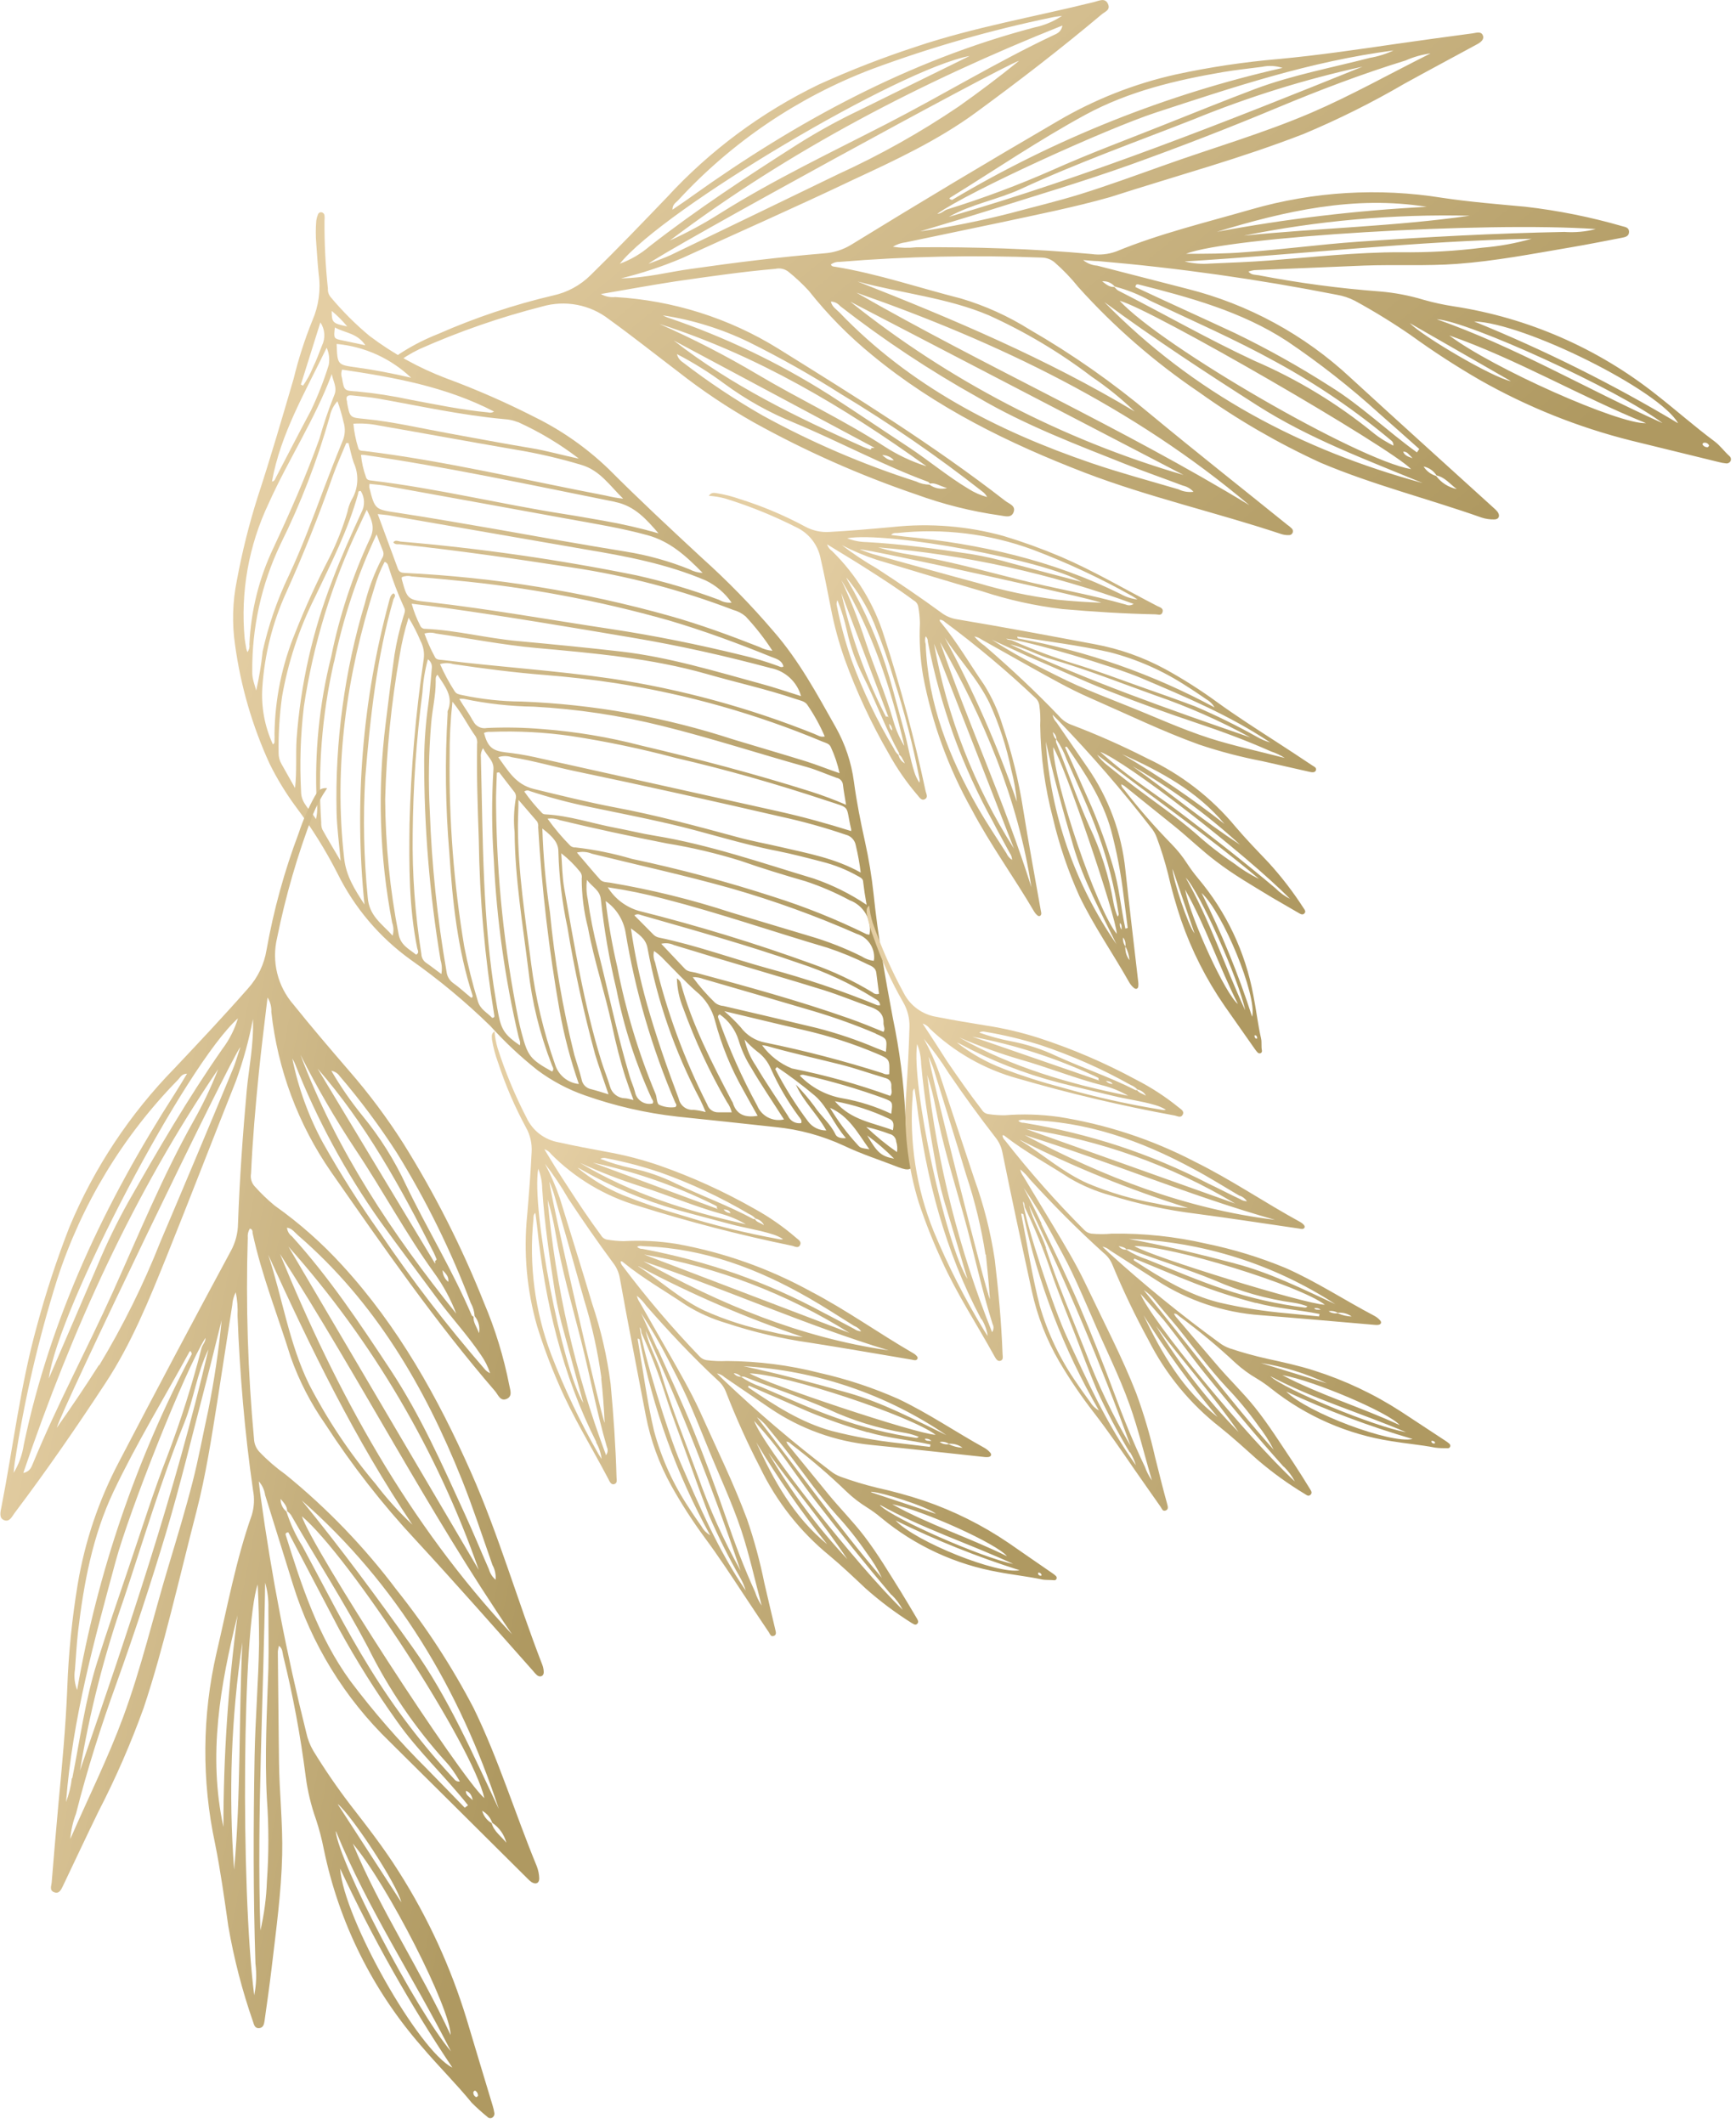
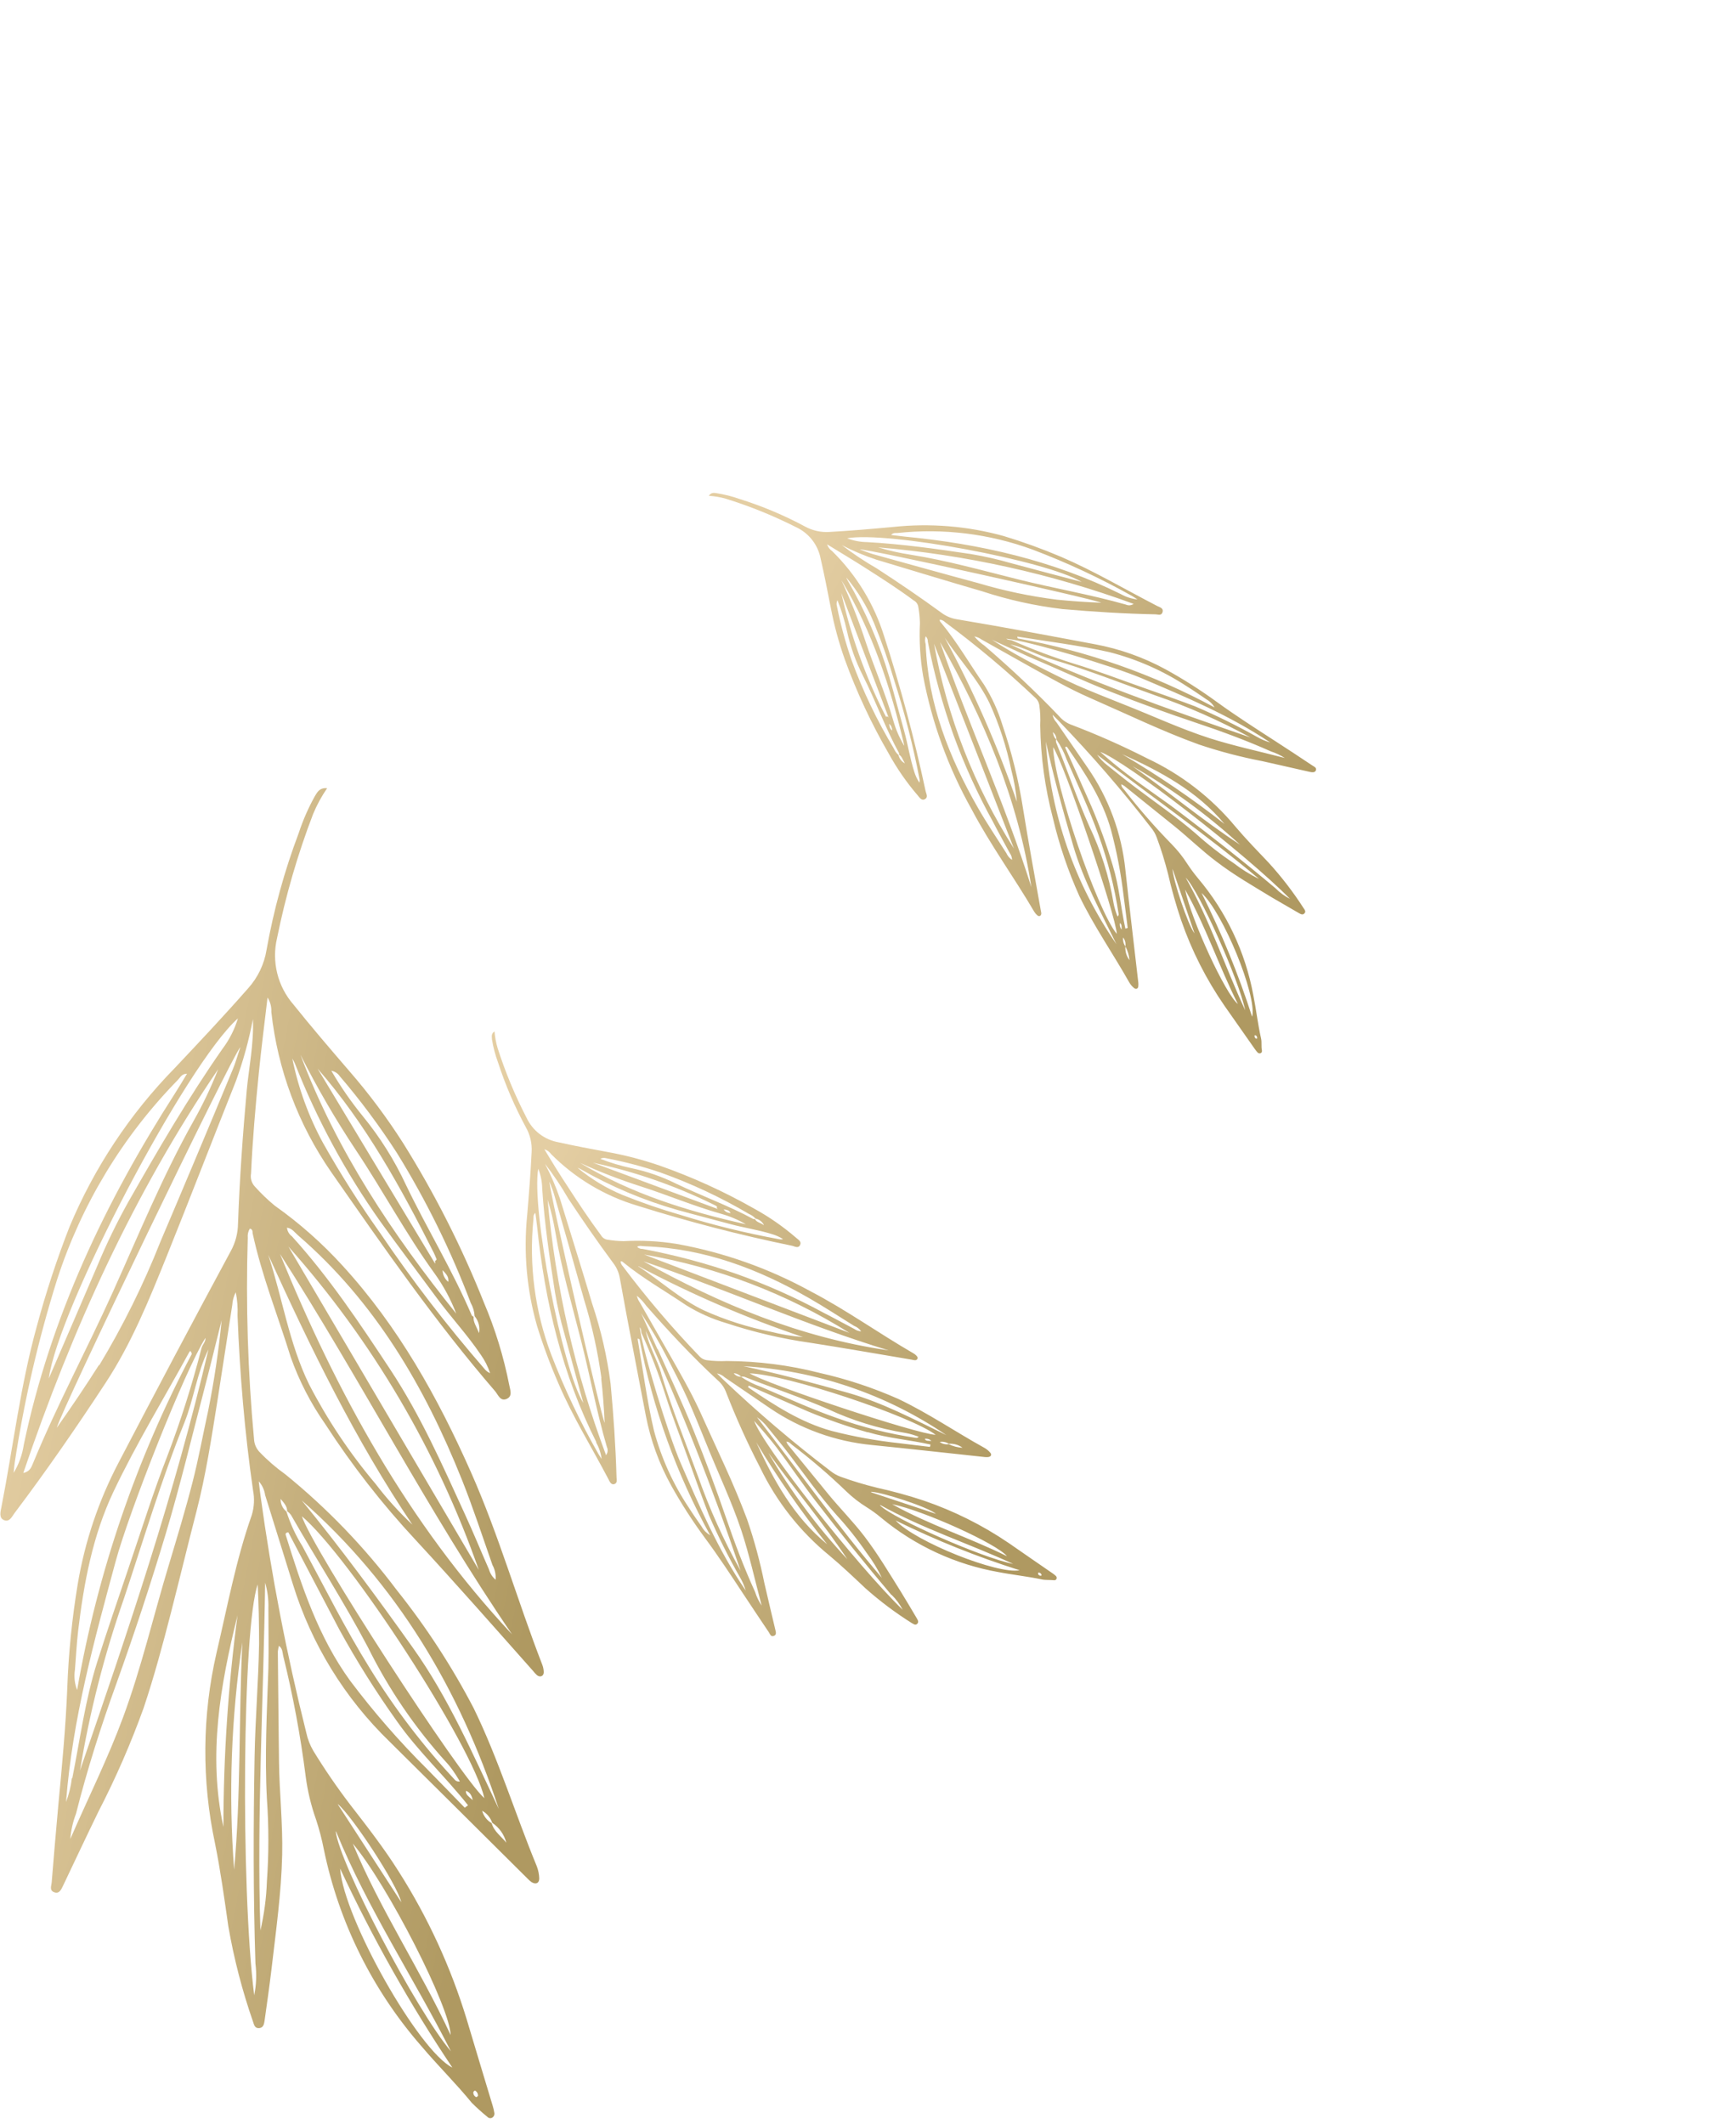
<svg xmlns="http://www.w3.org/2000/svg" width="224" height="274" viewBox="0 0 224 274" fill="none">
  <g clip-path="url(#clip0_4840_9145)">
-     <path d="M107.84 93.82C109.057 95.984 109.852 98.359 110.18 100.82C110.53 103.43 111.04 106 111.61 108.57C112.105 110.798 112.475 113.051 112.72 115.32C113.27 120.68 114.21 126.04 115.21 131.35C116.066 135.429 116.605 139.568 116.82 143.73C116.874 145.465 117.118 147.189 117.55 148.87C117.652 149.253 117.715 149.645 117.74 150.04C117.74 150.69 117.45 150.94 116.8 150.83C116.51 150.771 116.226 150.688 115.95 150.58C113.6 149.66 111.18 148.89 108.9 147.8C106.103 146.504 103.108 145.689 100.04 145.39C95.853 144.93 91.66 144.483 87.46 144.05C83.368 143.596 79.342 142.673 75.46 141.3C73.258 140.53 71.188 139.427 69.32 138.03C67.146 136.304 65.119 134.401 63.26 132.34C60.065 129.225 56.628 126.369 52.98 123.8C48.975 120.92 45.737 117.102 43.55 112.68C42.021 109.678 40.234 106.814 38.21 104.12C36.911 102.368 35.77 100.504 34.8 98.55C32.563 93.678 31.057 88.502 30.33 83.19C29.926 80.431 30.004 77.623 30.56 74.89C31.235 71.234 32.136 67.624 33.26 64.08C34.9 59.08 36.4 53.94 37.89 48.85C38.512 46.299 39.317 43.795 40.3 41.36C41.123 39.474 41.407 37.397 41.12 35.36C40.98 34.03 40.91 32.74 40.81 31.46C40.724 30.462 40.724 29.458 40.81 28.46C40.85 28.193 40.92 27.931 41.02 27.68C41.048 27.583 41.11 27.5 41.194 27.444C41.279 27.389 41.38 27.366 41.48 27.38C41.579 27.398 41.669 27.446 41.739 27.517C41.809 27.589 41.855 27.681 41.87 27.78C41.895 28.023 41.895 28.267 41.87 28.51C41.853 31.419 42 34.327 42.31 37.22C42.281 37.618 42.406 38.012 42.66 38.32C44.173 40.134 45.846 41.807 47.66 43.32C50.669 45.597 53.985 47.435 57.51 48.78C61.415 50.22 65.232 51.889 68.94 53.78C72.461 55.508 75.693 57.772 78.52 60.49C82.44 64.42 86.52 68.22 90.58 71.98C93.863 74.925 96.947 78.085 99.81 81.44C103.11 85.22 105.43 89.55 107.84 93.82ZM51.33 73.34C51.49 73.79 51.78 73.89 52.23 73.91C63.823 74.467 75.316 76.332 86.49 79.47C90.41 80.58 94.22 81.98 98.01 83.47C98.525 83.74 99.09 83.903 99.67 83.95C98.651 82.373 97.493 80.891 96.21 79.52C95.748 79.122 95.201 78.834 94.61 78.68C87.896 76.107 80.921 74.273 73.81 73.21C66.41 72.07 59.01 70.99 51.56 70.21C51.29 70.21 50.97 70.26 50.75 69.97C51.02 69.59 51.38 69.83 51.68 69.86C61.905 70.728 72.072 72.183 82.13 74.22C85.758 75.031 89.327 76.09 92.81 77.39C93.292 77.667 93.847 77.789 94.4 77.74C93.552 76.515 92.401 75.53 91.06 74.88C86.06 72.75 80.84 71.76 75.56 70.88C67.06 69.413 58.563 67.94 50.07 66.46C49.73 66.41 49.39 66.39 48.74 66.32C49.66 68.81 50.5 71.07 51.33 73.34ZM50.21 77.54C50.31 77.18 50.37 76.75 50.77 76.54C51.18 76.78 50.86 77.09 50.77 77.31C48.6 84.83 47.77 92.57 47.13 100.31C46.832 105.46 46.939 110.626 47.45 115.76C47.62 118.15 49.27 119.16 50.66 120.7C50.817 120.151 50.796 119.566 50.6 119.03C48.965 110.541 48.685 101.847 49.77 93.27C50.14 90.27 50.49 87.36 50.91 84.42C51.178 82.755 51.563 81.111 52.06 79.5C52.17 79.12 52.37 78.77 52.14 78.37C51.339 76.612 50.651 74.805 50.08 72.96C50.056 72.847 50.001 72.742 49.922 72.658C49.842 72.573 49.742 72.512 49.63 72.48C49.089 73.497 48.659 74.57 48.35 75.68C44.71 87.12 43.04 98.75 44.41 110.75C44.67 113 45.72 114.68 47.03 116.68C45.684 103.549 46.762 90.282 50.21 77.54ZM107.21 96.39C107.01 95.91 106.54 95.84 106.13 95.67C97.617 92.108 88.706 89.583 79.59 88.15C76.5 87.67 73.4 87.32 70.28 87.07C66.33 86.76 62.39 86.25 58.47 85.67C57.92 85.5 57.331 85.5 56.78 85.67C57.31 86.878 57.935 88.042 58.65 89.15C58.89 89.55 59.25 89.58 59.65 89.67C62.175 90.206 64.749 90.484 67.33 90.5C76.599 90.857 85.773 92.499 94.59 95.38C97.72 96.33 100.86 97.24 103.99 98.21C105.39 98.65 106.75 99.21 108.33 99.74C108.081 98.585 107.706 97.462 107.21 96.39ZM110.43 109.08C110.376 108.744 110.224 108.432 109.992 108.183C109.761 107.934 109.461 107.759 109.13 107.68C106.458 106.768 103.737 106.007 100.98 105.4C92.05 103.34 83.12 101.34 74.15 99.47C71.44 98.9 68.77 98.12 66.03 97.68C65.466 97.49 64.854 97.49 64.29 97.68C65.56 99.41 66.52 101.2 68.89 101.78C72.36 102.62 75.81 103.48 79.32 104.15C84.67 105.15 89.94 106.58 95.19 108C97.05 108.51 98.96 108.85 100.84 109.29C104.25 110.09 107.72 110.7 111.06 112.56C110.915 111.389 110.704 110.227 110.43 109.08ZM109.83 106.98C109.05 103.73 109.93 104.37 106.63 103.27C100.21 101.14 93.76 99.29 87.21 97.78C82.758 96.593 78.245 95.648 73.69 94.95C70.254 94.455 66.779 94.275 63.31 94.41C63.016 94.38 62.719 94.428 62.45 94.55C62.93 96.36 63.53 96.86 65.28 97.06C66.513 97.195 67.738 97.395 68.95 97.66C79.443 99.993 89.933 102.327 100.42 104.66C103.56 105.36 106.66 106.21 109.83 107.21C109.837 107.134 109.837 107.057 109.83 106.98ZM104.21 90.98C103.89 90.44 103.21 90.36 102.67 90.17C98.86 88.88 94.99 88.04 91.21 86.95C84.01 84.9 76.61 84.26 69.21 83.59C64.86 83.2 60.58 82.35 56.27 81.73C55.781 81.58 55.259 81.58 54.77 81.73C55.129 82.746 55.567 83.733 56.08 84.68C56.27 85.14 56.65 85.09 57.08 85.14C64.35 86.04 71.68 86.49 78.94 87.55C87.902 88.911 96.677 91.304 105.09 94.68C105.49 94.83 105.86 95.14 106.42 95C105.812 93.593 105.072 92.247 104.21 90.98ZM61.04 92.98C61.188 93.318 61.448 93.594 61.775 93.764C62.103 93.933 62.479 93.985 62.84 93.91C65.264 93.8 67.693 93.85 70.11 94.06C74.361 94.391 78.574 95.097 82.7 96.17C90.08 97.91 97.41 99.83 104.64 102.12C106.178 102.611 107.689 103.178 109.17 103.82C109.01 102.82 108.86 102.04 108.77 101.25C108.754 101.029 108.664 100.82 108.516 100.655C108.367 100.49 108.168 100.379 107.95 100.34C106.69 99.9 105.47 99.34 104.18 98.97C97.93 97.23 91.76 95.21 85.46 93.65C80.025 92.297 74.473 91.464 68.88 91.16C65.855 91.117 62.841 90.782 59.88 90.16C59.674 90.132 59.466 90.132 59.26 90.16C59.87 91.19 60.51 92.02 60.99 92.94L61.04 92.98ZM51.83 74.68C52.56 77.33 52.55 77.39 55.44 77.68C63.27 78.58 71.02 79.97 78.8 81.14C84.48 82 90.11 83.14 95.69 84.51C97.285 84.876 98.855 85.344 100.39 85.91C100.6 85.99 100.83 86.15 101.09 85.98C100.9 85.17 100.16 84.98 99.55 84.75C95.19 82.98 90.78 81.35 86.26 80.02C77.252 77.472 68.031 75.748 58.71 74.87C56.84 74.67 54.96 74.52 53.09 74.36C52.674 74.251 52.233 74.286 51.84 74.46C51.828 74.533 51.825 74.607 51.83 74.68ZM109.63 116.13C107.805 115.148 105.898 114.328 103.93 113.68C101.12 112.87 98.33 112.02 95.57 111.05C92.447 110.076 89.259 109.324 86.03 108.8C81.41 107.89 76.81 106.91 72.23 105.8C71.729 105.598 71.184 105.533 70.65 105.61C71.533 106.852 72.516 108.019 73.59 109.1C73.684 109.181 73.794 109.242 73.913 109.28C74.031 109.318 74.156 109.331 74.28 109.32C76.742 109.602 79.174 110.097 81.55 110.8C87.712 112.105 93.8 113.734 99.79 115.68C103.905 116.983 107.917 118.594 111.79 120.5C111.919 120.544 112.054 120.568 112.19 120.57C112.351 119.647 112.182 118.698 111.715 117.886C111.247 117.075 110.509 116.453 109.63 116.13ZM99.43 86.18C93.54 84.6 87.6 83.27 81.59 82.26C73.53 80.9 65.47 79.54 57.38 78.41C56.01 78.22 54.64 78.07 53.12 77.88C53.385 78.849 53.75 79.787 54.21 80.68C54.26 80.819 54.355 80.938 54.48 81.018C54.605 81.097 54.753 81.133 54.9 81.12C58.9 81.3 62.83 82.34 66.83 82.7C71.27 83.11 75.71 83.54 80.14 84.05C86.3 84.77 92.21 86.57 98.21 88.21C99.87 88.66 101.49 89.21 103.36 89.8C103.106 88.891 102.604 88.071 101.909 87.432C101.215 86.792 100.357 86.359 99.43 86.18ZM51.58 84.49C50.494 90.635 49.865 96.852 49.7 103.09C49.731 108.935 50.31 114.764 51.43 120.5C51.69 121.95 52.79 122.42 53.7 123.16C54.14 122.89 53.89 122.58 53.84 122.34C52.76 117.06 52.78 111.71 52.84 106.34C53.015 99.206 53.626 92.089 54.67 85.03C54.784 84.223 54.641 83.401 54.26 82.68C53.825 81.642 53.31 80.639 52.72 79.68C52.226 81.254 51.845 82.862 51.58 84.49ZM47.65 62.87C48.38 65.78 48.39 65.71 51.38 66.16C55.59 66.8 59.78 67.54 63.98 68.26C69.59 69.26 75.2 70.26 80.82 71.17C83.609 71.623 86.339 72.384 88.96 73.44C89.484 73.72 90.066 73.878 90.66 73.9C88.52 71.72 86.46 69.84 83.55 69.04C80.19 68.12 76.78 67.57 73.36 66.95C65.52 65.53 57.68 64.09 49.83 62.68C49.15 62.55 48.46 62.51 47.67 62.42C47.651 62.569 47.645 62.72 47.65 62.87ZM58.02 97.68C57.925 105.86 58.555 114.031 59.9 122.1C60.362 124.483 60.949 126.839 61.66 129.16C61.96 130.22 62.89 130.64 63.5 131.3C63.81 131.3 63.81 131.11 63.78 130.98C62.55 123.494 61.881 115.926 61.78 108.34C61.64 104.23 61.49 100.12 61.56 96.01C61.617 95.666 61.554 95.313 61.38 95.01C60.38 93.64 59.68 92.11 58.38 90.52C58.12 92.898 57.999 95.288 58.02 97.68ZM46.21 57.74C46.31 58.21 46.69 58.14 47.03 58.18C57.52 59.47 67.79 61.95 78.21 63.94C78.934 64.12 79.669 64.25 80.41 64.33C78.7 62.68 77.43 60.68 75.01 59.97C72.16 59.115 69.257 58.447 66.32 57.97C60.51 56.97 54.71 55.9 48.9 54.89C47.815 54.666 46.705 54.589 45.6 54.66C45.693 55.705 45.898 56.738 46.21 57.74ZM79.36 64.74C68.59 62.58 57.84 60.27 46.96 58.68C46.834 58.667 46.706 58.667 46.58 58.68C46.67 59.646 46.882 60.597 47.21 61.51C47.32 61.95 47.65 61.96 48.01 62C56.33 63 64.46 65 72.73 66.3C74.44 66.56 76.14 66.88 77.85 67.17C80.251 67.587 82.627 68.131 84.97 68.8C83.41 67 81.9 65.26 79.36 64.75V64.74ZM112.79 123.68C112.832 122.971 112.633 122.269 112.227 121.686C111.821 121.104 111.23 120.676 110.55 120.47C105.295 118.155 99.889 116.197 94.37 114.61C88.37 112.92 82.37 111.61 76.37 110.13C75.759 109.876 75.083 109.823 74.44 109.98C75.5 111.21 76.44 112.36 77.44 113.47C77.74 113.81 78.25 113.8 78.69 113.86C84.017 114.753 89.268 116.046 94.4 117.73C97.71 118.73 101.04 119.73 104.4 120.73C106.731 121.408 108.996 122.291 111.17 123.37C111.643 123.679 112.18 123.878 112.74 123.95C112.765 123.862 112.782 123.771 112.79 123.68ZM42.93 61.44C41.143 66.533 39.143 71.533 36.93 76.44C35.17 80.3 34.127 84.447 33.85 88.68C33.684 91.202 34.152 93.725 35.21 96.02C35.5 95.88 35.4 95.63 35.42 95.43C35.435 95.184 35.435 94.936 35.42 94.69C35.475 90.225 36.374 85.811 38.07 81.68C39.377 78.367 40.853 75.123 42.49 71.96C43.448 70.058 44.231 68.073 44.83 66.03C44.934 65.495 45.112 64.976 45.36 64.49C45.794 63.772 46.047 62.958 46.096 62.12C46.145 61.282 45.988 60.444 45.64 59.68C45.35 58.86 45.19 58 44.97 57.15H44.68C44.1 58.55 43.45 59.97 42.93 61.44ZM111.38 113.8C111.38 113.32 110.99 113.18 110.63 112.98C109.203 112.179 107.677 111.571 106.09 111.17C104.21 110.68 102.21 110.16 100.31 109.78C95.53 108.86 90.91 107.31 86.18 106.23C82.75 105.44 79.29 104.77 75.85 104.05C73.321 103.525 70.824 102.857 68.37 102.05C68.257 101.989 68.129 101.962 68.001 101.973C67.873 101.983 67.751 102.031 67.65 102.11C68.341 103.096 69.111 104.026 69.95 104.89C70.056 104.989 70.195 105.046 70.34 105.05C73.48 105.21 76.45 106.24 79.51 106.81C81.17 107.12 82.81 107.54 84.51 107.81C91.51 108.96 98.24 111.3 105.02 113.34C107.424 114.167 109.71 115.303 111.82 116.72C111.61 115.55 111.48 114.68 111.38 113.8ZM72.21 130.39C70.827 122.547 69.903 114.63 69.44 106.68C69.476 106.434 69.427 106.184 69.3 105.97L66.9 103.18C66.9 104.45 66.83 105.46 66.83 106.46C66.83 112.46 67.78 118.4 68.54 124.34C69.105 128.771 70.141 133.129 71.63 137.34C71.841 138.01 72.243 138.603 72.786 139.047C73.33 139.492 73.992 139.767 74.69 139.84C73.614 136.761 72.785 133.601 72.21 130.39ZM64.01 103.92C64.098 113.184 65.062 122.418 66.89 131.5C67.01 132.08 67.15 132.66 67.3 133.23C68.09 136.23 68.4 136.65 71.24 138.23C71.59 137.89 71.24 137.58 71.17 137.29C69.646 133.367 68.638 129.263 68.17 125.08C67.44 119.18 66.45 113.32 66.4 107.36C66.257 105.937 66.304 104.501 66.54 103.09C66.591 102.918 66.596 102.735 66.555 102.56C66.515 102.385 66.431 102.223 66.31 102.09C65.67 101.28 65.04 100.45 64.41 99.63L64.11 99.68C64.07 101.09 63.98 102.51 64.01 103.92ZM87.85 126.85C89.3 132.2 91.85 137.08 94.39 141.96C94.446 142.04 94.496 142.123 94.54 142.21C95 143.8 96.14 144.21 97.76 143.94C97.12 142.79 96.49 141.7 95.89 140.59C94.302 137.788 93.082 134.794 92.26 131.68C91.879 130.175 91.014 128.837 89.8 127.87C88.36 126.58 87.04 125.16 85.68 123.79C85.297 123.369 84.864 122.996 84.39 122.68C84.279 123.162 84.324 123.666 84.52 124.12C86.033 130.488 88.295 136.655 91.26 142.49C91.359 142.793 91.554 143.055 91.816 143.235C92.078 143.416 92.392 143.506 92.71 143.49C93.25 143.49 93.79 143.49 94.42 143.49C94.3 143.006 94.086 142.551 93.79 142.15C91.559 138.286 89.672 134.234 88.15 130.04C87.652 128.819 87.378 127.518 87.34 126.2C87.74 126.48 87.8 126.68 87.85 126.85ZM82.42 117.5C90.006 119.401 97.489 121.691 104.84 124.36C107.547 125.311 110.148 126.541 112.6 128.03C112.709 128.129 112.843 128.196 112.987 128.226C113.131 128.256 113.281 128.247 113.42 128.2C113.3 127.32 113.18 126.41 113.07 125.49C112.99 124.84 112.48 124.63 111.98 124.41C110.296 123.572 108.555 122.853 106.77 122.26C99.77 120.2 92.77 117.77 85.72 115.96C83.317 115.324 80.879 114.823 78.42 114.46C79.331 115.933 80.757 117.017 82.42 117.5ZM60.98 128.43C59.03 122.43 58.38 116.25 57.98 110.03C57.47 104.043 57.396 98.027 57.76 92.03C57.749 91.934 57.749 91.836 57.76 91.74C58.57 89.86 57.4 88.53 56.45 87.04C56.15 87.32 56.23 87.66 56.22 87.96C56.22 89.75 55.79 91.5 55.64 93.27C55.315 97.071 55.255 100.89 55.46 104.7C55.709 111.628 56.431 118.531 57.62 125.36C57.652 125.65 57.746 125.93 57.894 126.182C58.042 126.434 58.242 126.651 58.48 126.82C59.29 127.39 60.01 128.07 60.77 128.69C60.77 128.69 60.85 128.69 60.9 128.69C60.95 128.69 61 128.5 60.98 128.43ZM40.86 103.43C40.564 97.122 41.197 90.804 42.74 84.68C43.803 79.434 45.481 74.332 47.74 69.48C48.42 68.09 47.99 67.08 47.32 65.76L46.32 67.91C42.816 75.26 40.419 83.088 39.21 91.14C38.774 94.79 38.653 98.47 38.85 102.14C38.85 103.65 40.09 104.5 40.77 105.67C40.947 104.93 40.978 104.162 40.86 103.41V103.43ZM33.86 84.16C34.61 80.725 35.758 77.389 37.28 74.22C38.98 70.58 40.37 66.83 41.77 63.08C42.53 61.08 43.33 59.02 44.16 57C44.536 56.191 44.593 55.27 44.32 54.42C44.117 53.518 43.857 52.629 43.54 51.76C43.028 52.322 42.682 53.014 42.54 53.76C40.938 59.413 38.819 64.906 36.21 70.17C33.743 75.321 32.491 80.969 32.55 86.68C32.544 87.017 32.581 87.353 32.66 87.68C32.77 88.15 32.93 88.61 33.06 89.08C33.426 87.45 33.7 85.801 33.88 84.14L33.86 84.16ZM43.08 85.45C41.542 92.225 40.993 99.188 41.45 106.12C41.435 106.412 41.48 106.705 41.58 106.98C42.29 108.26 43.04 109.51 43.95 111.06C43.75 108.74 43.48 106.78 43.43 104.82C43.221 95.684 44.453 86.573 47.08 77.82C47.588 75.803 48.334 73.852 49.3 72.01C49.402 71.866 49.464 71.698 49.48 71.522C49.495 71.347 49.465 71.17 49.39 71.01C49.14 70.43 48.93 69.83 48.59 68.93C46.118 74.195 44.275 79.733 43.1 85.43L43.08 85.45ZM66.8 54.45C66.248 54.231 65.663 54.103 65.07 54.07C59.58 53.57 54.21 52.38 48.8 51.42C47.68 51.22 46.54 51.14 45.41 51.01C44.79 50.937 44.58 51.197 44.78 51.79V51.94C45.16 53.94 45.16 53.85 47.12 54.05C50.77 54.41 54.34 55.26 57.95 55.91C61.56 56.56 64.95 57.22 68.48 57.8C70.58 58.14 72.61 58.75 74.69 59.16C72.257 57.288 69.617 55.705 66.82 54.44L66.8 54.45ZM34.68 64.91C32.088 70.347 31.014 76.383 31.57 82.38C31.62 82.77 31.69 83.16 31.76 83.55C31.76 83.69 31.84 83.83 31.92 84.13C32.029 83.99 32.108 83.829 32.153 83.657C32.197 83.485 32.207 83.306 32.18 83.13C32.37 78.814 33.424 74.581 35.28 70.68C37.43 66.08 39.49 61.42 41.21 56.62C41.746 54.714 42.383 52.838 43.12 51C43.57 50 42.97 49.18 42.81 48.26C40.64 54.1 37.21 59.27 34.68 64.91ZM70.96 117.68C71.55 123.887 72.603 130.04 74.11 136.09C74.4 137.09 74.78 138.16 75.04 139.22C75.089 139.538 75.235 139.833 75.459 140.065C75.683 140.296 75.974 140.451 76.29 140.51C77 140.69 77.7 140.92 78.52 141.17C77.9 139.33 77.29 137.67 76.78 135.98C75.311 130.585 74.12 125.117 73.21 119.6C72.525 116.403 72.137 113.149 72.05 109.88C72.05 108.81 71.49 108.04 69.98 106.88C70.094 110.496 70.421 114.102 70.96 117.68ZM80.74 139.09C80.03 136.88 79.47 134.62 78.98 132.34C78.06 128.08 76.66 123.94 75.86 119.65C75.329 117.585 75.06 115.462 75.06 113.33C75.09 113.185 75.088 113.034 75.055 112.89C75.022 112.745 74.959 112.609 74.87 112.49C74.15 111.591 73.328 110.779 72.42 110.07C72.54 111.57 72.54 113.07 72.8 114.58C74.14 122.08 75.33 129.58 77.61 136.93C77.95 138.01 78.39 139.07 78.71 140.16C78.823 140.585 79.07 140.962 79.414 141.235C79.758 141.509 80.181 141.665 80.62 141.68C80.91 141.68 81.2 141.79 81.74 141.9C81.35 140.83 81.03 139.96 80.74 139.07V139.09ZM88.38 124.98C88.75 125.37 89.28 125.35 89.75 125.47C96.4 127.26 103.04 129.08 109.54 131.37C111.03 131.89 112.54 132.51 114 133.11C114.26 132.74 114 132.37 114 132.01C114.06 130.82 113.37 130.26 112.33 129.9C110.33 129.2 108.33 128.37 106.33 127.74C101.7 126.3 97.03 124.96 92.38 123.56C90.58 123.02 88.79 122.45 86.98 121.92C86.463 121.675 85.876 121.615 85.32 121.75L88.38 124.98ZM38.27 95.34C38.776 88.314 40.333 81.404 42.89 74.84C44.02 71.84 45.31 68.98 46.63 66.11C46.866 65.683 46.983 65.201 46.969 64.714C46.955 64.227 46.81 63.752 46.55 63.34C46.21 63.28 46.21 63.57 46.21 63.68C44.92 68.39 42.71 72.68 40.62 77.08C38.59 81.12 37.164 85.436 36.39 89.89C36.059 92.295 35.912 94.722 35.95 97.15C35.948 97.649 36.079 98.139 36.33 98.57C36.9 99.57 37.49 100.63 38.07 101.66C38.32 99.48 38.14 97.41 38.27 95.34ZM56.85 123.88C55.425 115.327 54.716 106.671 54.73 98C54.752 95.621 54.929 93.246 55.26 90.89C55.47 89.32 55.57 87.73 55.72 86.16C55.744 85.946 55.71 85.73 55.62 85.534C55.53 85.338 55.388 85.171 55.21 85.05C54.83 86.442 54.596 87.87 54.51 89.31C53.725 95.353 53.304 101.437 53.25 107.53C53.178 112.733 53.553 117.932 54.37 123.07C54.375 123.287 54.431 123.5 54.531 123.692C54.632 123.885 54.775 124.052 54.95 124.18C55.59 124.61 56.18 125.1 56.95 125.65C57.059 125.061 57.025 124.453 56.85 123.88ZM62.05 97.68C62.32 108.18 62.23 118.68 64 129.1C64.1 129.68 64.19 130.27 64.31 130.85C64.7 132.85 65.15 133.52 67.07 134.85C67.21 134.44 66.99 134.09 66.91 133.74C65.154 126.26 64.087 118.635 63.72 110.96C63.443 107.055 63.427 103.137 63.67 99.23C63.75 98.13 62.81 97.52 62.33 96.52C62.102 96.861 62.003 97.272 62.05 97.68ZM112.65 128.68C109.656 126.825 106.45 125.338 103.1 124.25C96.37 121.89 89.49 119.99 82.63 118.02C82.506 117.961 82.369 117.936 82.232 117.947C82.095 117.957 81.964 118.003 81.85 118.08C82.67 118.91 83.47 119.7 84.25 120.5C84.448 120.722 84.71 120.876 85 120.94C89.82 121.94 94.43 123.63 99.16 124.94C103.939 126.22 108.632 127.803 113.21 129.68C113.33 129.696 113.451 129.696 113.57 129.68C113.5 129.03 113 128.94 112.65 128.68ZM113.01 133.33C110.399 132.223 107.728 131.262 105.01 130.45C100.27 129.04 95.52 127.67 90.77 126.29C90.327 126.118 89.855 126.037 89.38 126.05C90.247 127.234 91.214 128.342 92.27 129.36C92.579 129.604 92.957 129.747 93.35 129.77C97.35 130.697 101.35 131.64 105.35 132.6C107.989 133.274 110.573 134.147 113.08 135.21L114.31 135.69C114.47 133.98 114.47 133.98 113.01 133.36V133.33ZM79.65 124.74C80.732 130.336 82.38 135.808 84.57 141.07C84.78 141.54 84.72 142.33 85.04 142.51C85.692 142.812 86.418 142.92 87.13 142.82C87.4 142.58 87.23 142.41 87.13 142.24C84.113 135.192 81.957 127.805 80.71 120.24C80.567 119.438 80.267 118.672 79.828 117.985C79.389 117.299 78.819 116.706 78.15 116.24C78.494 119.099 78.995 121.936 79.65 124.74ZM95.56 132.5C96.336 133.551 97.484 134.267 98.77 134.5C103.873 135.544 108.917 136.859 113.88 138.44C114.141 138.588 114.447 138.635 114.74 138.57C114.8 136.65 114.81 136.63 113.16 135.93C110.098 134.637 106.93 133.613 103.69 132.87C100.37 132.11 97.05 131.29 93.46 130.44C94.203 131.081 94.905 131.769 95.56 132.5ZM83.47 129.5C84.66 133.68 86.05 137.68 87.58 141.73C87.667 142.16 87.908 142.544 88.257 142.81C88.607 143.075 89.042 143.203 89.48 143.17C90.014 143.219 90.543 143.316 91.06 143.46C90.72 142.69 90.55 142.26 90.34 141.85C87.091 135.719 84.801 129.125 83.55 122.3C83.32 121.03 82.33 120.47 81.41 119.76C81.882 123.045 82.57 126.296 83.47 129.49V129.5ZM75.84 116.01C76.153 118.219 76.587 120.409 77.14 122.57C78.52 128 79.64 133.49 81.25 138.85C81.44 139.52 81.75 140.15 81.93 140.85C81.975 141.101 82.07 141.341 82.211 141.554C82.352 141.768 82.534 141.95 82.748 142.09C82.961 142.231 83.201 142.326 83.452 142.371C83.704 142.415 83.961 142.408 84.21 142.35C84.37 142.1 84.21 141.89 84.08 141.7C82.018 137.19 80.491 132.455 79.53 127.59C78.615 123.784 77.947 119.922 77.53 116.03C77.42 114.85 76.46 114.45 75.73 113.51C75.625 114.344 75.662 115.189 75.84 116.01ZM44.13 48.78C44.41 50.43 44.42 50.39 46.08 50.5C48.399 50.721 50.703 51.079 52.98 51.57C56.29 52.19 59.59 52.88 62.98 53.2C63.109 53.239 63.244 53.249 63.377 53.23C63.51 53.211 63.638 53.163 63.75 53.09C57.52 49.87 50.86 48.68 44.14 47.68C44.007 48.034 44.003 48.424 44.13 48.78ZM115.01 140.17C115.07 139.5 114.72 139.17 114.12 139.03C112.22 138.47 110.35 137.8 108.44 137.32C105.27 136.52 102.08 135.83 98.94 134.93C98.739 134.883 98.535 134.85 98.33 134.83C99.308 136.17 100.642 137.209 102.18 137.83C106.494 138.687 110.736 139.87 114.87 141.37C115.21 140.95 114.98 140.55 115.01 140.17ZM96.89 137.68C96.201 136.592 95.666 135.415 95.3 134.18C94.88 132.835 94.025 131.667 92.87 130.86C92.58 131 92.64 131.2 92.7 131.38C94.058 135.256 95.731 139.016 97.7 142.62C97.969 143.281 98.466 143.825 99.1 144.153C99.734 144.481 100.465 144.572 101.16 144.41C99.68 142.09 98.21 139.95 96.89 137.68ZM35.64 61.52C37.12 58.68 38.59 55.82 40.1 53C41.017 51.083 41.792 49.1 42.42 47.07C42.555 46.323 42.461 45.553 42.15 44.86C39.38 50.6 36.21 55.93 35.09 62.12C35.44 62.09 35.51 61.78 35.64 61.52ZM104.28 144.68C104.553 145.042 104.907 145.334 105.313 145.534C105.719 145.734 106.167 145.835 106.62 145.83C105.43 143.68 103.62 142.05 102.69 139.9C103.539 140.775 104.33 141.703 105.06 142.68C105.9 143.96 107.14 144.93 107.81 146.35C107.97 146.69 108.46 146.89 109.15 146.81C107.57 145.02 106.81 142.81 105.15 141.35C103.582 140.033 101.946 138.798 100.25 137.65C100.18 137.73 100.1 137.81 100.03 137.9C101.255 140.275 102.677 142.542 104.28 144.68ZM114.04 141.68C110.693 140.465 107.273 139.463 103.8 138.68C103.701 138.645 103.596 138.634 103.492 138.646C103.388 138.658 103.288 138.694 103.2 138.75C104.675 140.282 106.597 141.307 108.69 141.68C110.873 142.061 112.996 142.734 115 143.68C115.21 142.15 115.21 142.14 114.04 141.68ZM45.94 47.39C48.28 47.71 50.6 48.16 53.05 48.73C50.428 46.237 47.043 44.701 43.44 44.37C43.53 47.05 43.53 47.06 45.94 47.39ZM97.53 137.48C98.83 139.69 100.3 141.79 101.68 143.96C101.823 144.279 102.067 144.542 102.374 144.708C102.681 144.874 103.035 144.935 103.38 144.88C103.52 144.52 103.24 144.26 103.06 144.02C101.652 142.114 100.452 140.062 99.48 137.9C99.101 136.986 98.474 136.196 97.67 135.62C97.094 135.161 96.558 134.652 96.07 134.1C96.336 135.31 96.831 136.457 97.53 137.48ZM115.21 145.8C115.34 145.09 115.37 144.6 114.73 144.32C112.504 143.268 110.151 142.509 107.73 142.06C109.8 144.52 112.62 144.81 115.21 145.8ZM38.82 49.61L39.1 49.75C39.628 48.996 40.068 48.184 40.41 47.33C40.85 46.45 41.18 45.51 41.54 44.59C41.774 44.117 41.878 43.59 41.843 43.063C41.808 42.536 41.634 42.028 41.34 41.59L38.82 49.61ZM107.1 142.91C108.119 144.618 109.312 146.217 110.66 147.68C111.03 148.1 111.06 148.08 112.18 148.26C110.7 146.21 109.59 144.01 107.1 142.91ZM115.74 148.62C115.816 148.172 115.782 147.712 115.64 147.28C115.627 147.04 115.534 146.812 115.376 146.631C115.219 146.45 115.006 146.326 114.77 146.28C113.793 145.908 112.791 145.607 111.77 145.38C113.01 146.558 114.337 147.641 115.74 148.62ZM43.21 42.24C43.04 43.68 43.04 43.68 44.26 43.93L47.14 44.54C46.1 42.95 44.48 42.96 43.21 42.24ZM115.37 149.47C114.294 148.38 113.134 147.377 111.9 146.47C113.21 148.74 113.72 149.15 115.37 149.47ZM42.8 40.11C42.8 41.61 42.93 41.73 44.8 42.11C44.2 41.38 43.53 40.71 42.8 40.11Z" fill="url(#paint0_linear_4840_9145)" />
-     <path d="M77.53 37.93C78.088 38.247 78.731 38.383 79.37 38.32C86.836 38.749 94.075 41.038 100.43 44.98C110.43 51.21 120.43 57.4 129.72 64.62C130.21 65 131.09 65.23 130.79 66.06C130.49 66.89 129.62 66.56 129.03 66.49C125.339 65.966 121.713 65.058 118.21 63.78C110.946 61.305 103.918 58.186 97.21 54.46C93.815 52.536 90.569 50.36 87.5 47.95C84.5 45.67 81.62 43.38 78.6 41.2C77.388 40.255 75.969 39.613 74.459 39.326C72.95 39.039 71.394 39.116 69.92 39.55C64.512 40.93 59.23 42.763 54.13 45.03C52.987 45.578 51.907 46.248 50.91 47.03C50.78 46.03 51.41 45.74 51.91 45.42C53.382 44.491 54.939 43.704 56.56 43.07C61.331 40.97 66.285 39.313 71.36 38.12C73.195 37.725 74.878 36.813 76.21 35.49C79.56 32.22 82.79 28.85 86.02 25.49C91.592 19.425 98.263 14.471 105.68 10.89C109.764 9.039 113.947 7.413 118.21 6.02C125.74 3.49 133.57 2.16 141.21 0.25C141.8 0.11 142.59 -0.33 142.96 0.5C143.33 1.33 142.54 1.5 142.1 1.9C136.87 6.3 131.45 10.47 125.93 14.51C121.02 18.11 115.51 20.67 110.02 23.22C102.76 26.68 95.37 29.94 88.01 33.3C85.458 34.382 82.823 35.255 80.13 35.91C83.51 35.85 86.35 35.06 89.21 34.68C94.91 33.86 100.62 33.16 106.36 32.68C107.585 32.595 108.771 32.218 109.82 31.58C118.633 26.16 127.487 20.86 136.38 15.68C141.137 12.866 146.307 10.817 151.7 9.61C156.096 8.659 160.548 7.991 165.03 7.61C170.03 7.14 175.03 6.41 180.03 5.68C183.35 5.2 186.67 4.75 190.03 4.3C190.48 4.24 191.09 4 191.33 4.55C191.57 5.1 191.03 5.48 190.54 5.74C187.43 7.43 184.31 9.09 181.21 10.8C177.023 13.243 172.681 15.408 168.21 17.28C164.21 18.83 160.21 20.16 156.13 21.43C151.83 22.77 147.52 24.05 143.23 25.43C138.56 26.75 133.85 27.68 129.21 28.68C125.1 29.55 120.99 30.39 116.88 31.26C116.288 31.323 115.717 31.518 115.21 31.83C116.203 31.984 117.211 32.007 118.21 31.9C125.77 31.84 133.31 32.08 140.84 32.77C141.911 32.924 143.004 32.811 144.02 32.44C149.69 30.11 155.65 28.69 161.53 26.99C169.516 24.701 177.908 24.199 186.11 25.52C189.66 26.05 193.25 26.34 196.83 26.67C201.059 27.159 205.24 27.999 209.33 29.18C209.75 29.29 210.2 29.36 210.2 29.91C210.2 30.46 209.75 30.58 209.34 30.66C207.1 31.09 204.86 31.54 202.61 31.92C197.77 32.74 192.94 33.68 188.02 34.04C184.02 34.34 180.02 34.11 176.02 34.26L161.83 34.85C161.578 34.887 161.331 34.947 161.09 35.03C161.47 35.5 161.96 35.43 162.41 35.51C167.586 36.507 172.814 37.205 178.07 37.6C179.983 37.761 181.873 38.123 183.71 38.68C184.981 39.04 186.274 39.321 187.58 39.52C197.122 40.981 206.12 44.9 213.69 50.89C216.25 52.89 218.69 55.05 221.26 56.96C221.94 57.47 222.49 58.24 223.16 58.84C223.251 58.919 223.313 59.025 223.336 59.143C223.36 59.26 223.344 59.383 223.29 59.49C223.229 59.596 223.137 59.68 223.025 59.73C222.914 59.781 222.79 59.795 222.67 59.77C222.373 59.741 222.078 59.688 221.79 59.61L210.44 56.83C203.62 55.119 197.064 52.491 190.95 49.02C187.883 47.247 184.909 45.318 182.04 43.24C179.718 41.64 177.315 40.161 174.84 38.81C174.094 38.422 173.29 38.156 172.46 38.02C162.283 36.014 152.005 34.565 141.67 33.68C141.09 33.68 140.51 33.6 139.76 33.55C140.275 33.971 140.907 34.223 141.57 34.27C145.46 35.27 149.35 36.27 153.24 37.27C161.078 39.25 168.29 43.175 174.21 48.68C180.35 54.32 186.54 59.89 192.71 65.5C192.897 65.652 193.068 65.823 193.22 66.01C193.6 66.52 193.42 67.01 192.8 67.01C192.261 67.019 191.724 66.942 191.21 66.78C184.31 64.34 177.21 62.57 170.44 59.71C164.92 57.184 159.656 54.133 154.72 50.6C149 46.731 143.772 42.181 139.15 37.05C138.216 35.883 137.178 34.801 136.05 33.82C135.591 33.448 135.021 33.24 134.43 33.23C125.74 32.883 117.037 33.067 108.37 33.78C107.957 33.755 107.548 33.871 107.21 34.11C107.31 34.4 107.58 34.39 107.8 34.42C113.32 35.33 118.61 37.14 124.01 38.51C127.124 39.437 130.098 40.783 132.85 42.51C138.36 45.69 143.58 49.347 148.45 53.44C154.26 58.25 160.21 62.94 166.08 67.68C166.276 67.813 166.46 67.964 166.63 68.13C166.716 68.194 166.78 68.285 166.81 68.388C166.841 68.492 166.838 68.602 166.801 68.703C166.764 68.804 166.695 68.891 166.605 68.95C166.514 69.009 166.408 69.037 166.3 69.03C165.943 69.042 165.587 68.988 165.25 68.87C156.88 66.09 148.25 64.14 140.01 60.99C130.21 57.22 120.75 52.59 112.55 45.82C109.526 43.356 106.78 40.57 104.36 37.51C103.548 36.63 102.673 35.811 101.74 35.06C101.506 34.876 101.234 34.746 100.943 34.68C100.652 34.614 100.351 34.614 100.06 34.68C95.75 35.05 91.48 35.68 87.21 36.29C84.01 36.78 80.82 37.37 77.53 37.93ZM185.31 61.4C185.96 62.27 186.906 62.871 187.97 63.09C187.12 62.47 186.45 61.57 185.36 61.33C185.173 61.036 184.929 60.783 184.642 60.586C184.355 60.388 184.031 60.25 183.69 60.18C184.063 60.771 184.639 61.205 185.31 61.4ZM120 62.4C119.92 62.32 119.85 62.2 119.76 62.16C113.85 59.98 108.31 56.97 102.51 54.55C99.287 53.245 96.24 51.542 93.44 49.48C91.515 48.053 89.478 46.782 87.35 45.68C87.453 46.12 87.727 46.501 88.11 46.74C91.387 49.262 94.831 51.557 98.42 53.61C104.73 57.069 111.357 59.916 118.21 62.11C118.746 62.373 119.333 62.513 119.93 62.52C120.253 62.756 120.624 62.917 121.016 62.993C121.408 63.069 121.813 63.058 122.2 62.96C121.21 62.68 120.69 62.24 120 62.38V62.4ZM143.79 37.02C143.96 37.18 144.1 37.4 144.3 37.49C150.18 40.49 155.9 43.77 161.88 46.55C167.397 48.924 172.556 52.054 177.21 55.85C177.629 56.189 178.07 56.5 178.53 56.78C178.94 57.04 179.37 57.26 179.78 57.49C179.799 57.384 179.792 57.276 179.761 57.173C179.729 57.071 179.674 56.977 179.6 56.9C174.959 53.003 169.941 49.579 164.62 46.68C159.37 43.78 153.87 41.38 148.46 38.82C147.002 38.005 145.446 37.38 143.83 36.96C143.634 36.726 143.384 36.542 143.102 36.426C142.82 36.309 142.514 36.263 142.21 36.29C142.82 36.76 143.21 37.06 143.79 37.02ZM118.79 29.84C122.705 29.258 126.587 28.474 130.42 27.49C133.42 26.68 136.42 25.97 139.42 25.04C142.97 23.93 146.42 22.67 149.96 21.41C156.39 19.1 162.96 17.22 169.25 14.52C174.42 12.29 179.32 9.52 184.59 6.89C183.479 7.04 182.395 7.346 181.37 7.8C175.75 9.53 170.27 11.62 164.85 13.88C158.61 16.487 152.303 18.933 145.93 21.22C139.73 23.44 133.41 25.3 127.13 27.29C124.33 28.17 121.54 28.99 118.75 29.84H118.79ZM137.08 2.04C136.48 2.13 136.08 2.16 135.77 2.24C127.842 3.878 120.05 6.114 112.46 8.93C102.947 12.555 94.406 18.34 87.51 25.83C87.23 26.13 86.76 26.36 86.77 27.05C87.67 26.43 88.47 25.91 89.23 25.35C102.77 15.68 117.21 7.82 133.47 3.54C134.746 3.277 135.959 2.768 137.04 2.04H137.08ZM161.21 65.17C146.21 52.5 128.87 44.17 110.5 37.75C127.14 47.3 144.74 55.15 161.21 65.17ZM86.43 31.03C88.673 30.013 90.841 28.84 92.92 27.52C99.83 23.18 107.21 19.68 114.44 15.96C121.67 12.24 128.54 8.04 135.85 4.58C136.32 4.36 136.92 4.18 137.09 3.29C118.95 10.53 101.9 19.36 86.43 31.03ZM131.5 7.84C129.36 8.47 84.95 32.77 83.68 34.03C84.84 33.58 85.68 33.3 86.55 32.9C93.783 29.42 101.003 25.933 108.21 22.44C113.606 19.974 118.787 17.064 123.7 13.74C126.29 11.91 128.82 10.01 131.5 7.84ZM182.08 60.52C179.34 57.68 148.63 39.9 144.47 38.8C149.89 44.68 175.21 59.35 182.08 60.52ZM109.71 38.91C122.444 49.102 137.053 56.699 152.71 61.27L109.71 38.91ZM179.81 6.51C169.05 7.91 159.13 11.25 149.17 14.51C142.85 16.57 125.03 24.68 120.94 27.58C121.46 27.58 121.77 27.16 122.23 27.01C126.857 25.574 131.397 23.875 135.83 21.92C140.47 19.84 145.25 18.07 149.97 16.19C153.97 14.6 157.97 12.98 161.97 11.47C166.76 9.68 171.79 8.75 176.73 7.47C177.795 7.289 178.831 6.966 179.81 6.51ZM154 63.44C153.633 63.038 153.151 62.759 152.62 62.64C150.21 61.73 147.77 60.88 145.38 59.93C138.87 57.34 132.32 54.87 126.21 51.28C119.982 47.805 114.028 43.86 108.4 39.48C108.254 39.305 108.072 39.163 107.867 39.063C107.662 38.963 107.438 38.907 107.21 38.9C107.35 39.57 107.91 39.9 108.29 40.28C117.37 49.75 128.63 55.58 140.86 59.75C144.55 61.01 148.32 62.02 152.05 63.12C152.655 63.416 153.333 63.527 154 63.44ZM122.42 27.98C140.61 22.68 158.04 15.78 175.81 8.6C168.358 10.237 161.061 12.512 154 15.4C146.53 18.33 139 21.01 131.68 24.4C128.71 25.76 125.42 26.3 122.42 27.98ZM165.49 8.76C164.638 8.482 163.727 8.433 162.85 8.62C161.19 8.84 159.52 9.01 157.85 9.29C151.68 10.35 145.64 11.78 140.06 14.8C134.06 18.06 128.41 21.91 122.6 25.5C122.45 25.59 122.48 25.7 122.85 25.79C136.082 17.912 150.471 12.165 165.49 8.76ZM182.83 58.36L183.13 57.92C181.4 56.38 179.67 54.83 177.93 53.31C174.201 49.927 170.234 46.816 166.06 44C160.21 40.18 153.53 38.37 146.85 36.68C146.68 36.68 146.52 36.68 146.52 37.04C150.77 39.04 155.07 40.97 159.35 42.97C163.558 45.006 167.642 47.29 171.58 49.81C175.6 52.29 179 55.61 182.83 58.36ZM146.41 53.08C144.695 51.431 142.841 49.932 140.87 48.6C136.76 45.468 132.308 42.811 127.6 40.68C122.21 38.39 116.28 37.84 110.64 36.31C122.92 41.14 135.05 46.27 146.41 53.08ZM205.91 29.55C191.77 28.55 158.53 30.55 153.03 32.74C155.58 32.74 158.13 32.74 160.66 32.53C165.5 32.19 170.3 31.53 175.14 31.19C184.04 30.57 192.94 30.09 201.86 29.92C203.221 30.017 204.589 29.892 205.91 29.55ZM142.5 38.97C153.96 50.68 167.89 58.05 183.57 62.31C176.3 59.31 168.91 56.57 162.24 52.31C155.57 48.05 148.88 43.68 142.5 38.97ZM79.98 34.02C81.38 33.507 82.677 32.749 83.81 31.78C89.91 27.02 96.38 22.78 102.89 18.63C105.466 17.002 108.138 15.529 110.89 14.22C115.54 11.94 120.18 9.63 125.12 7.22C116.14 8.86 85.56 27.01 79.98 34.02ZM85.52 40.68C85.729 40.793 85.946 40.89 86.17 40.97C93.511 43.458 100.527 46.815 107.07 50.97C110.5 53.18 113.87 55.47 117.28 57.71C119.88 59.43 122.28 61.45 124.95 63.05C125.698 63.528 126.514 63.889 127.37 64.12C127.226 63.838 127.017 63.595 126.76 63.41C120.948 58.857 114.863 54.662 108.54 50.85C104.692 48.401 100.716 46.158 96.63 44.13C93.121 42.428 89.376 41.265 85.52 40.68ZM119.52 60.13C108.85 52.47 97.67 45.8 85.09 41.79C89.415 43.697 93.623 45.861 97.69 48.27C103.1 51.49 108.82 54.16 114.12 57.59C115.786 58.671 117.588 59.525 119.48 60.13H119.52ZM197.63 30.8C182.74 31.09 167.95 32.8 152.85 33.73C153.919 33.994 155.023 34.085 156.12 34C158.69 33.89 161.27 33.8 163.84 33.6C169.45 33.17 175.06 32.53 180.7 32.54C184.239 32.589 187.778 32.392 191.29 31.95C193.436 31.776 195.56 31.391 197.63 30.8ZM216.53 54.6C214.21 50.39 196.64 41.62 190.21 41.47C199.306 45.167 208.106 49.556 216.53 54.6ZM187 43.27C192.6 47.5 208.91 54.75 212.39 54.59C203.69 51.05 195.73 46.33 187 43.27ZM86.93 43.92C94.4 49.76 102.84 53.85 111.45 57.68C111.72 57.8 112 57.89 112.28 57.99C112.28 57.99 112.38 57.99 112.41 57.92C112.44 57.85 112.24 57.78 112.85 57.77L86.93 43.92ZM156.93 29.92C165.901 28.236 174.975 27.154 184.09 26.68C174.72 25.18 165.78 27.23 156.93 29.93V29.92ZM160.4 30.41C170.13 29.41 179.94 29.22 189.64 27.83C179.827 27.595 170.019 28.464 160.4 30.42V30.41ZM214.49 54.56C208.88 50.3 189.49 41.44 185.38 41.18C195.51 44.73 204.73 50.19 214.49 54.57V54.56ZM194.94 49.16L181.9 41.68C183.6 43.41 192.54 48.68 194.94 49.17V49.16ZM115.33 59.36C115.14 59.152 114.908 58.987 114.649 58.875C114.391 58.763 114.112 58.707 113.83 58.71C114.38 59.16 114.71 59.44 115.33 59.36ZM182.27 59.11C181.74 58.58 181.54 58.22 181.05 58.27C181.21 58.68 181.56 58.89 182.27 59.11ZM220.38 57.68C220.44 57.61 220.55 57.5 220.53 57.47C220.473 57.341 220.373 57.235 220.248 57.172C220.122 57.108 219.978 57.09 219.84 57.12C219.76 57.12 219.65 57.29 219.67 57.32C219.738 57.445 219.842 57.546 219.969 57.611C220.096 57.675 220.239 57.699 220.38 57.68Z" fill="url(#paint1_linear_4840_9145)" />
    <path d="M33.39 138.47C32.96 142.77 32.59 147.07 32.39 151.39C32.336 151.685 32.351 151.989 32.434 152.277C32.517 152.565 32.666 152.83 32.87 153.05C33.665 153.942 34.528 154.771 35.45 155.53C38.642 157.789 41.579 160.387 44.21 163.28C51.39 171.12 56.5 180.28 60.77 189.92C64.35 197.99 66.77 206.51 69.96 214.72C70.086 215.039 70.154 215.377 70.16 215.72C70.16 216.23 69.69 216.42 69.29 216.1C69.111 215.938 68.948 215.761 68.8 215.57C63.8 209.94 58.8 204.25 53.66 198.69C49.323 194.041 45.405 189.018 41.95 183.68C40.087 181.021 38.594 178.121 37.51 175.06C35.86 169.74 33.77 164.55 32.59 159.06C32.59 158.84 32.59 158.57 32.24 158.49C32.018 158.845 31.923 159.264 31.97 159.68C31.706 168.355 31.977 177.038 32.78 185.68C32.814 186.271 33.051 186.833 33.45 187.27C34.481 188.352 35.613 189.333 36.83 190.2C42.215 194.574 47.044 199.592 51.21 205.14C54.996 209.882 58.315 214.979 61.12 220.36C64.33 226.94 66.47 233.98 69.26 240.74C69.456 241.244 69.565 241.779 69.58 242.32C69.58 242.94 69.14 243.14 68.58 242.79C68.384 242.649 68.203 242.488 68.04 242.31C62.12 236.44 56.21 230.54 50.28 224.68C44.473 219.065 40.177 212.076 37.79 204.36C36.6 200.52 35.39 196.68 34.21 192.86C34.117 192.202 33.832 191.586 33.39 191.09C33.48 191.84 33.54 192.42 33.62 192.99C35.03 203.266 36.999 213.458 39.52 223.52C39.696 224.344 40.003 225.134 40.43 225.86C41.908 228.275 43.51 230.611 45.23 232.86C47.4 235.65 49.58 238.46 51.46 241.45C55.222 247.366 58.165 253.764 60.21 260.47C61.32 264.21 62.46 267.93 63.58 271.67C63.668 271.955 63.735 272.245 63.78 272.54C63.807 272.658 63.797 272.781 63.752 272.894C63.708 273.006 63.63 273.102 63.53 273.17C63.427 273.233 63.306 273.257 63.187 273.239C63.068 273.22 62.959 273.161 62.88 273.07C62.184 272.504 61.516 271.903 60.88 271.27C58.83 268.76 56.52 266.49 54.43 264.02C48.078 256.766 43.718 247.986 41.78 238.54C41.526 237.247 41.192 235.971 40.78 234.72C40.136 232.913 39.687 231.042 39.44 229.14C38.776 223.908 37.807 218.719 36.54 213.6C36.44 213.16 36.48 212.67 35.99 212.31C35.924 212.553 35.877 212.8 35.85 213.05C35.9 217.79 35.94 222.52 36 227.26C36.05 231.26 36.5 235.26 36.41 239.26C36.3 244.19 35.61 249.06 35.04 253.95C34.77 256.21 34.45 258.47 34.13 260.73C34.07 261.14 33.96 261.6 33.42 261.63C32.88 261.66 32.78 261.21 32.65 260.8C31.25 256.788 30.183 252.667 29.46 248.48C28.95 244.93 28.46 241.35 27.75 237.83C26.013 229.708 26.077 221.304 27.94 213.21C29.34 207.26 30.45 201.21 32.49 195.44C32.802 194.405 32.857 193.311 32.65 192.25C31.57 184.77 30.94 177.25 30.65 169.7C30.697 168.694 30.62 167.687 30.42 166.7C30.157 167.213 30.004 167.775 29.97 168.35C29.32 172.5 28.69 176.65 28.04 180.8C27.28 185.54 26.56 190.29 25.36 194.94C24.23 199.3 23.18 203.67 22.06 208.03C21 212.16 19.89 216.27 18.54 220.31C16.891 224.889 14.944 229.356 12.71 233.68C11.16 236.86 9.66 240.06 8.14 243.25C7.9 243.75 7.65 244.35 6.99 244.1C6.33 243.85 6.64 243.27 6.67 242.81C6.95 239.47 7.22 236.12 7.53 232.81C8 227.81 8.48 222.81 8.68 217.76C8.844 213.263 9.295 208.78 10.03 204.34C10.948 198.874 12.726 193.588 15.3 188.68C20.067 179.54 24.897 170.437 29.79 161.37C30.379 160.293 30.695 159.088 30.71 157.86C30.92 152.1 31.32 146.36 31.84 140.63C32.11 137.72 32.75 134.84 32.64 131.46C32.12 134.181 31.384 136.856 30.44 139.46C27.44 146.98 24.54 154.53 21.52 162.03C19.25 167.65 16.98 173.28 13.64 178.37C9.89 184.09 6.01 189.71 1.89 195.17C1.54 195.63 1.25 196.38 0.53 196.1C-0.19 195.82 0.08 194.96 0.19 194.37C1.71 186.6 2.63 178.71 4.76 171.06C5.928 166.719 7.333 162.446 8.97 158.26C12.15 150.651 16.744 143.715 22.51 137.82C25.72 134.42 28.93 131.01 32.02 127.49C33.266 126.104 34.089 124.389 34.39 122.55C35.305 117.409 36.694 112.364 38.54 107.48C39.085 105.816 39.788 104.209 40.64 102.68C40.93 102.23 41.21 101.58 42.21 101.68C41.492 102.723 40.885 103.84 40.4 105.01C38.409 110.205 36.853 115.557 35.75 121.01C35.396 122.501 35.402 124.055 35.767 125.543C36.132 127.032 36.846 128.412 37.85 129.57C40.21 132.51 42.61 135.31 45.04 138.13C47.603 141.075 49.943 144.207 52.04 147.5C56.116 154.017 59.597 160.888 62.44 168.03C63.898 171.456 64.994 175.026 65.71 178.68C65.81 179.27 66.19 180.11 65.37 180.46C64.55 180.81 64.28 179.93 63.88 179.46C56.18 170.54 49.48 160.87 42.75 151.22C38.484 145.081 35.823 137.971 35.01 130.54C35.046 129.884 34.874 129.233 34.52 128.68C34.13 132.04 33.71 135.25 33.39 138.47ZM62.21 233.59C62.394 234.264 62.836 234.839 63.44 235.19C63.74 236.27 64.68 236.89 65.33 237.71C65.059 236.659 64.411 235.745 63.51 235.14C63.286 234.479 62.822 233.926 62.21 233.59ZM61.8 172.03C61.883 171.637 61.875 171.23 61.778 170.841C61.681 170.451 61.497 170.088 61.24 169.78C61.206 169.182 61.035 168.601 60.74 168.08C58.197 161.355 55.015 154.889 51.24 148.77C49.003 145.292 46.531 141.97 43.84 138.83C43.715 138.646 43.554 138.489 43.367 138.369C43.179 138.248 42.969 138.167 42.75 138.13C43.955 140.193 45.319 142.159 46.83 144.01C49.034 146.701 50.892 149.657 52.36 152.81C55.08 158.48 58.36 163.81 60.85 169.64C60.85 169.73 61.02 169.79 61.11 169.87C61.04 170.57 61.47 171.08 61.83 172.03H61.8ZM36.21 193.36C36.2 193.671 36.262 193.981 36.392 194.264C36.522 194.547 36.717 194.795 36.96 194.99C37.463 196.579 38.165 198.098 39.05 199.51C41.89 204.78 44.57 210.15 47.74 215.24C50.915 220.399 54.601 225.227 58.74 229.65C58.82 229.722 58.917 229.773 59.021 229.8C59.126 229.826 59.235 229.826 59.34 229.8C59.08 229.4 58.85 228.98 58.57 228.59C58.27 228.141 57.936 227.717 57.57 227.32C53.54 222.872 50.144 217.888 47.48 212.51C44.41 206.68 40.82 201.15 37.54 195.42C37.4 195.238 37.235 195.076 37.05 194.94C37.06 194.38 36.74 193.98 36.21 193.36ZM26.47 178.78C24.8 185.16 23.27 191.57 21.38 197.88C19.433 204.36 17.317 210.783 15.03 217.15C13.03 222.68 11.25 228.26 9.81 233.96C9.409 235.009 9.16 236.11 9.07 237.23C11.43 231.82 13.94 226.79 15.89 221.51C18.26 215.09 19.8 208.43 21.78 201.89C22.85 198.33 23.93 194.77 24.85 191.18C25.62 188.18 26.18 185.09 26.85 182.04C27.634 178.159 28.219 174.241 28.6 170.3C27.88 173.13 27.21 175.97 26.47 178.78ZM3.07 186.37C6.51 169.95 13.56 155.08 22.57 141.06C23.08 140.26 23.57 139.45 24.13 138.51C23.44 138.51 23.24 139.02 22.95 139.31C15.835 146.573 10.502 155.387 7.37 165.06C4.947 172.782 3.118 180.679 1.9 188.68C1.84 189.03 1.82 189.39 1.76 190C2.433 188.889 2.878 187.655 3.07 186.37ZM36.07 161.62C43.41 179.62 52.65 196.5 66.07 210.83C55.21 194.95 46.44 177.78 36.04 161.62H36.07ZM3.07 190C3.95 189.78 4.07 189.17 4.29 188.69C7.37 181.21 11.22 174.08 14.55 166.69C17.88 159.3 21 151.69 24.98 144.6C26.193 142.454 27.252 140.225 28.15 137.93C17.21 154.02 9.3 171.51 3.01 190H3.07ZM12.82 176.1C15.883 171.021 18.519 165.696 20.7 160.18C23.84 152.8 26.947 145.403 30.02 137.99C30.38 137.14 30.62 136.24 31.02 135.07C29.82 136.4 7.86 182.01 7.33 184.18C9.3 181.39 11.06 178.77 12.76 176.1H12.82ZM38.92 195.52C40.21 199.68 59.47 229.37 62.5 231.96C60.97 225.18 45.04 200.68 38.86 195.52H38.92ZM61.78 202.52C56.394 187.142 48.047 172.968 37.21 160.8L61.78 202.52ZM9.33 229.38C10.33 224.38 10.99 219.31 12.53 214.44C13.83 210.33 15.24 206.26 16.62 202.17C18.26 197.36 19.77 192.49 21.62 187.75C23.341 183.223 24.804 178.603 26 173.91C26.12 173.44 26.55 173.1 26.51 172.59C23.83 176.82 16.64 195.04 14.91 201.46C12.18 211.57 9.36 221.65 8.52 232.46C8.899 231.476 9.151 230.448 9.27 229.4L9.33 229.38ZM63.54 201.88C62.25 198.2 61.04 194.49 59.6 190.88C54.8 178.88 48.39 167.94 38.47 159.37C38.04 159.01 37.71 158.46 37.03 158.37C37.052 158.591 37.12 158.805 37.23 158.998C37.341 159.191 37.491 159.359 37.67 159.49C42.48 164.79 46.43 170.72 50.37 176.69C54.31 182.66 57.08 188.99 60 195.36C61.08 197.7 62.05 200.09 63.09 202.45C63.236 202.973 63.536 203.439 63.95 203.79C64.004 203.127 63.862 202.462 63.54 201.88ZM23.8 183.5C20.8 190.95 18.52 198.65 15.98 206.25C13.461 213.454 11.568 220.861 10.32 228.39C16.57 210.27 22.59 192.5 26.9 174.07C25.39 177.15 25.02 180.46 23.8 183.5ZM24.74 174.63C24.64 174.26 24.52 174.24 24.44 174.39C21.16 180.39 17.6 186.21 14.66 192.39C11.94 198.12 10.82 204.22 10.08 210.39C9.89 212.06 9.8 213.74 9.67 215.39C9.53 216.276 9.626 217.183 9.95 218.02C12.578 202.887 17.569 188.262 24.74 174.68V174.63ZM51.21 222.03C48.497 218.226 46.01 214.265 43.76 210.17C41.57 206 39.37 201.81 37.21 197.68C36.88 197.68 36.82 197.86 36.87 198.02C38.92 204.61 41.07 211.16 45.19 216.83C48.217 220.853 51.528 224.652 55.1 228.2C56.71 229.86 58.34 231.5 59.97 233.2L60.39 232.88C57.43 229.14 53.94 225.92 51.21 222.03ZM34.61 161.87C36.44 167.42 37.29 173.29 39.88 178.58C42.251 183.168 45.129 187.475 48.46 191.42C49.892 193.304 51.481 195.064 53.21 196.68C45.83 185.73 40.08 173.89 34.61 161.87ZM32.96 253.29C32.67 244.38 32.69 235.47 32.85 226.55C32.94 221.7 33.35 216.87 33.43 212.02C33.43 209.48 33.38 206.93 33.25 204.39C31.3 210 31.02 243.3 32.8 257.39C33.076 256.041 33.13 254.656 32.96 253.29ZM53.28 212.57C57.87 219.01 60.99 226.25 64.36 233.35C59.29 217.92 51.22 204.35 38.93 193.55C43.95 199.68 48.67 206.09 53.28 212.57ZM6.28 177.86C8.46 172.81 10.52 168.06 12.56 163.29C13.733 160.465 15.069 157.711 16.56 155.04C20.39 148.33 24.27 141.65 28.7 135.31C29.594 134.125 30.271 132.791 30.7 131.37C24.03 137.31 7.49 168.79 6.29 177.86H6.28ZM41.7 147.48C43.939 151.45 46.383 155.302 49.02 159.02C53.156 165.136 57.658 170.996 62.5 176.57C62.695 176.819 62.95 177.015 63.24 177.14C62.962 176.299 62.561 175.504 62.05 174.78C60.31 172.19 58.16 169.9 56.32 167.39C53.9 164.1 51.43 160.85 49.05 157.54C44.581 151.222 40.888 144.39 38.05 137.19C37.96 136.97 37.83 136.76 37.72 136.55C38.491 140.372 39.833 144.057 41.7 147.48ZM56.05 164.24C52.35 159.13 49.39 153.55 45.89 148.32C43.277 144.381 40.9 140.29 38.77 136.07C43.42 148.43 50.66 159.25 58.87 169.46C58.159 167.606 57.212 165.851 56.05 164.24ZM34.44 242.68C34.69 239.151 34.69 235.609 34.44 232.08C34.14 226.45 34.44 220.82 34.63 215.19C34.69 212.61 34.63 210.03 34.63 207.46C34.664 206.345 34.522 205.231 34.21 204.16C34.01 219.29 33.12 234.16 33.6 249.03C34.086 246.946 34.367 244.819 34.44 242.68ZM43.89 241.1C44.38 247.52 54.05 264.6 58.37 266.72C52.892 258.548 48.051 249.966 43.89 241.05V241.1ZM58.15 262.58C58.15 259.1 50.04 243.19 45.52 237.82C49.04 246.33 54.21 254.03 58.15 262.53V262.58ZM56.15 163.02C56.15 162.41 56.09 162.74 56.27 162.57C56.27 162.57 56.35 162.46 56.33 162.43C56.22 162.16 56.11 161.88 55.98 161.62C51.74 153.22 47.22 145 40.98 137.85L56.15 163.02ZM28.83 235.68C28.831 226.55 29.439 217.43 30.65 208.38C28.41 217.41 26.82 226.44 28.83 235.68ZM30.21 241.2C31.1 231.45 30.79 221.64 31.27 211.87C29.828 221.577 29.472 231.414 30.21 241.2ZM43.32 236.26C43.8 240.39 53.65 259.26 58.19 264.63C53.36 255.11 47.42 246.19 43.36 236.26H43.32ZM43.59 232.76L51.78 245.39C51.21 243.02 45.49 234.36 43.63 232.76H43.59ZM57.11 163.89C57.121 164.173 57.191 164.45 57.317 164.703C57.443 164.957 57.621 165.181 57.84 165.36C57.93 164.74 57.63 164.42 57.15 163.89H57.11ZM60.11 231.05C60.11 231.54 60.45 231.72 61 232.22C60.84 231.52 60.61 231.23 60.21 231.05H60.11ZM61.28 269.68C61.28 269.68 61.1 269.79 61.08 269.86C61.059 270.001 61.086 270.145 61.156 270.268C61.227 270.392 61.338 270.487 61.47 270.54C61.47 270.54 61.61 270.44 61.68 270.38C61.688 270.237 61.655 270.095 61.584 269.971C61.513 269.846 61.407 269.745 61.28 269.68Z" fill="url(#paint2_linear_4840_9145)" />
-     <path d="M122.21 136.92C123.65 139.03 125.12 141.13 126.68 143.15C126.769 143.303 126.892 143.434 127.039 143.533C127.187 143.632 127.354 143.696 127.53 143.72C128.232 143.825 128.941 143.875 129.65 143.87C131.95 143.686 134.264 143.753 136.55 144.07C142.706 145.031 148.665 146.99 154.19 149.87C158.87 152.18 163.19 155.14 167.77 157.64C167.957 157.742 168.123 157.877 168.26 158.04C168.45 158.27 168.31 158.53 168.01 158.54C167.869 158.53 167.728 158.51 167.59 158.48C163.16 157.84 158.74 157.15 154.31 156.57C150.581 156.109 146.9 155.319 143.31 154.21C141.456 153.707 139.678 152.96 138.02 151.99C135.26 150.19 132.34 148.63 129.72 146.6C129.62 146.52 129.52 146.4 129.35 146.47C129.377 146.717 129.494 146.945 129.68 147.11C132.853 151.173 136.273 155.037 139.92 158.68C140.162 158.933 140.483 159.095 140.83 159.14C141.711 159.225 142.599 159.225 143.48 159.14C147.567 159.079 151.647 159.512 155.63 160.43C159.146 161.15 162.585 162.204 165.9 163.58C169.9 165.35 173.5 167.73 177.33 169.74C177.613 169.89 177.867 170.09 178.08 170.33C178.32 170.6 178.19 170.87 177.82 170.91C177.68 170.925 177.54 170.925 177.4 170.91C172.48 170.49 167.56 170.05 162.65 169.66C157.876 169.318 153.266 167.773 149.25 165.17C147.25 163.88 145.25 162.6 143.25 161.32C142.971 161.062 142.624 160.888 142.25 160.82L143.07 161.6C147.614 165.727 152.378 169.606 157.34 173.22C157.739 173.521 158.18 173.76 158.65 173.93C160.233 174.458 161.842 174.906 163.47 175.27C165.47 175.71 167.57 176.16 169.56 176.8C173.528 178.058 177.308 179.844 180.8 182.11L186.58 185.91C186.727 186.008 186.867 186.115 187 186.23C187.057 186.273 187.1 186.332 187.122 186.401C187.143 186.469 187.143 186.542 187.12 186.61C187.098 186.678 187.052 186.735 186.992 186.774C186.932 186.812 186.861 186.828 186.79 186.82C186.26 186.82 185.71 186.82 185.21 186.75C183.33 186.38 181.42 186.23 179.53 185.91C173.883 185.041 168.558 182.719 164.08 179.17C163.471 178.68 162.83 178.233 162.16 177.83C161.182 177.262 160.267 176.591 159.43 175.83C157.142 173.691 154.731 171.688 152.21 169.83C152 169.67 151.83 169.43 151.48 169.46C151.538 169.595 151.612 169.722 151.7 169.84C153.52 171.98 155.33 174.11 157.16 176.24C158.71 178.04 160.43 179.69 161.92 181.55C163.74 183.83 165.28 186.3 166.92 188.74C167.66 189.86 168.37 191.01 169.08 192.16C169.21 192.37 169.34 192.62 169.08 192.84C168.82 193.06 168.63 192.89 168.41 192.75C166.25 191.454 164.203 189.979 162.29 188.34C160.7 186.92 159.13 185.48 157.47 184.15C153.593 181.131 150.432 177.293 148.21 172.91C146.47 169.731 144.905 166.459 143.52 163.11C143.273 162.522 142.881 162.006 142.38 161.61C139.05 158.61 135.91 155.44 132.89 152.14C132.531 151.657 132.111 151.224 131.64 150.85C131.71 151.184 131.854 151.498 132.06 151.77L135.91 158.15C137.36 160.59 138.84 163.02 140.06 165.59C141.21 168 142.39 170.38 143.54 172.78C144.69 175.18 145.68 177.35 146.6 179.7C147.593 182.397 148.408 185.156 149.04 187.96C149.55 189.96 150.04 192.01 150.61 194.04C150.69 194.36 150.8 194.72 150.4 194.86C150 195 149.93 194.62 149.77 194.4C148.63 192.77 147.48 191.15 146.35 189.52C144.66 187.06 142.98 184.61 141.16 182.25C139.527 180.148 138.031 177.943 136.68 175.65C135.03 172.825 133.835 169.757 133.14 166.56C131.83 160.56 130.55 154.63 129.34 148.65C129.201 147.938 128.888 147.272 128.43 146.71C126.34 144.02 124.34 141.26 122.43 138.46C121.456 136.907 120.381 135.42 119.21 134.01C119.999 135.442 120.668 136.937 121.21 138.48C122.72 143.02 124.21 147.56 125.73 152.11C126.949 155.484 127.83 158.971 128.36 162.52C128.83 166.52 129.21 170.52 129.36 174.61C129.36 174.95 129.52 175.4 129.1 175.54C128.68 175.68 128.46 175.2 128.28 174.89C126.02 170.78 123.44 166.89 121.5 162.57C120.384 160.156 119.402 157.682 118.56 155.16C117.113 150.506 116.567 145.619 116.95 140.76C117.12 137.99 117.28 135.23 117.35 132.46C117.378 131.356 117.101 130.266 116.55 129.31C115.008 126.634 113.723 123.818 112.71 120.9C112.327 119.93 112.039 118.925 111.85 117.9C111.85 117.57 111.68 117.17 112.16 116.83C112.228 117.574 112.376 118.308 112.6 119.02C113.681 122.145 115.019 125.176 116.6 128.08C117.009 128.89 117.603 129.593 118.335 130.129C119.066 130.666 119.914 131.023 120.81 131.17C122.97 131.6 125.14 131.95 127.32 132.31C129.601 132.663 131.852 133.195 134.05 133.9C138.377 135.307 142.568 137.105 146.57 139.27C148.531 140.269 150.381 141.472 152.09 142.86C152.36 143.09 152.85 143.32 152.61 143.79C152.37 144.26 151.92 143.97 151.61 143.91C144.763 142.659 137.984 141.06 131.3 139.12C127.044 137.949 123.146 135.735 119.96 132.68C119.73 132.377 119.412 132.154 119.05 132.04C120.13 133.68 121.21 135.34 122.21 136.92ZM171.43 169.14C171.77 169.378 172.191 169.471 172.6 169.4C173.168 169.663 173.784 169.809 174.41 169.83C173.889 169.454 173.249 169.283 172.61 169.35C172.26 169.146 171.849 169.072 171.45 169.14H171.43ZM147.87 141.35C147.756 141.143 147.597 140.964 147.405 140.825C147.213 140.687 146.993 140.593 146.76 140.55C146.519 140.289 146.221 140.087 145.89 139.96C142.178 137.878 138.278 136.154 134.24 134.81C131.906 134.074 129.524 133.503 127.11 133.1C126.983 133.066 126.85 133.057 126.72 133.074C126.59 133.091 126.464 133.134 126.35 133.2C127.682 133.681 129.049 134.055 130.44 134.32C132.463 134.701 134.429 135.34 136.29 136.22C139.67 137.76 143.21 138.94 146.53 140.63C146.59 140.63 146.67 140.63 146.73 140.63C146.97 140.99 147.37 141.06 147.89 141.35H147.87ZM144.35 160.76C144.466 160.912 144.618 161.033 144.793 161.112C144.968 161.19 145.159 161.224 145.35 161.21C146.178 161.743 147.073 162.167 148.01 162.47C151.31 163.78 154.56 165.2 157.93 166.31C161.322 167.447 164.82 168.241 168.37 168.68C168.47 168.68 168.56 168.68 168.7 168.52C168.43 168.43 168.16 168.33 167.89 168.26C167.584 168.174 167.274 168.107 166.96 168.06C163.439 167.576 160.002 166.604 156.75 165.17C153.14 163.7 149.41 162.55 145.75 161.17C145.615 161.144 145.476 161.144 145.34 161.17C145.13 160.91 144.83 160.85 144.37 160.76H144.35ZM134.35 157.85C136.02 161.37 137.76 164.85 139.29 168.45C140.82 172.05 142.34 175.85 143.73 179.61C144.93 182.87 146.23 186.09 147.73 189.22C147.949 189.846 148.255 190.439 148.64 190.98C147.64 187.63 146.89 184.4 145.77 181.26C144.41 177.44 142.57 173.84 140.99 170.12C140.12 168.12 139.26 166.12 138.31 164.12C137.52 162.45 136.61 160.85 135.74 159.22C134.63 157.155 133.408 155.152 132.08 153.22C132.89 154.75 133.67 156.29 134.4 157.85H134.35ZM126.61 170.17C121.94 161.41 119.49 151.99 118.26 142.17C118.19 141.61 118.09 141.06 118 140.41C117.7 140.69 117.79 140.98 117.77 141.23C117.294 147.227 118.219 153.252 120.47 158.83C122.319 163.274 124.505 167.57 127.01 171.68C127.12 171.87 127.25 172.04 127.45 172.34C127.335 171.571 127.066 170.833 126.66 170.17H126.61ZM132.21 146.42C142.38 151.81 152.98 155.96 164.52 157.36C153.58 154.28 143.09 149.81 132.21 146.42ZM128.01 171.85C128.119 171.697 128.182 171.516 128.192 171.329C128.203 171.141 128.161 170.954 128.07 170.79C126.63 166.22 125.67 161.53 124.38 156.92C123.09 152.31 121.63 147.68 120.73 142.92C120.465 141.483 120.101 140.066 119.64 138.68C120.937 150.061 123.752 161.216 128.01 171.85ZM127.16 161.85C126.625 158.38 125.798 154.961 124.69 151.63C123.32 147.08 121.9 142.55 120.5 138.01C120.34 137.49 120.1 137.01 119.84 136.32C119.84 137.37 127.15 166.41 127.73 167.6C127.6 165.55 127.4 163.68 127.21 161.84L127.16 161.85ZM146.38 160.75C148.54 162.12 168.59 168.29 170.95 168.31C167.68 165.81 151.13 160.68 146.38 160.74V160.75ZM159.38 155.26C151.097 150.316 141.923 147.047 132.38 145.64L159.38 155.26ZM145.77 187.36C144.216 184.774 142.807 182.103 141.55 179.36C140.55 177 139.67 174.61 138.75 172.24C137.66 169.43 136.5 166.65 135.53 163.8C134.596 161.072 133.504 158.401 132.26 155.8C132.14 155.54 132.26 155.22 131.99 155.01C132.38 157.95 135.99 168.94 137.69 172.52C140.29 178.14 142.84 183.79 146.57 189.02C146.387 188.435 146.136 187.875 145.82 187.35L145.77 187.36ZM159.95 154.26C157.95 153.09 156.01 151.86 153.95 150.77C147.22 147.14 140.15 144.61 132.39 144.49C132.056 144.414 131.707 144.441 131.39 144.57C131.482 144.663 131.593 144.735 131.716 144.782C131.838 144.828 131.969 144.848 132.1 144.84C136.271 145.525 140.383 146.528 144.4 147.84C148.358 149.149 152.206 150.768 155.91 152.68C157.29 153.33 158.64 154.05 160 154.68C160.267 154.858 160.579 154.956 160.9 154.96C160.676 154.641 160.363 154.394 160 154.25L159.95 154.26ZM134.95 161.01C136.42 165.53 138.31 169.89 140.04 174.31C141.636 178.535 143.59 182.617 145.88 186.51C142.047 175.959 137.675 165.612 132.78 155.51C133.29 157.52 134.38 159.16 134.98 161L134.95 161.01ZM132.01 156.63C131.83 156.5 131.77 156.54 131.78 156.63C132.57 160.63 133.17 164.63 134.18 168.51C135.217 172.058 136.828 175.413 138.95 178.44C139.5 179.27 140.09 180.06 140.67 180.87C140.943 181.327 141.333 181.703 141.8 181.96C137.238 174.077 133.944 165.526 132.04 156.62L132.01 156.63ZM162.01 168.08C159.332 167.386 156.698 166.534 154.12 165.53C151.53 164.53 148.94 163.41 146.38 162.36C146.24 162.49 146.27 162.59 146.38 162.64C149.81 164.86 153.27 167.01 157.29 168.02C160.193 168.696 163.14 169.164 166.11 169.42L170.2 169.82C170.2 169.71 170.25 169.61 170.27 169.51C167.58 168.95 164.77 168.81 162.07 168.07L162.01 168.08ZM131.62 147.08C134.56 148.91 137.17 151.25 140.35 152.66C143.168 153.843 146.11 154.709 149.12 155.24C150.494 155.557 151.892 155.755 153.3 155.83C145.864 153.516 138.632 150.589 131.68 147.08H131.62ZM165.62 189.2C162.1 185.27 158.72 181.2 155.41 177.11C153.61 174.87 151.96 172.52 150.16 170.29C149.16 169.12 148.16 168 147.16 166.9C148.41 170.18 160.93 185.4 167.08 191.11C166.707 190.402 166.224 189.757 165.65 189.2H165.62ZM159.37 163C163.9 164.18 168.07 166.28 172.29 168.23C164.333 163.063 155.121 160.156 145.64 159.82C150.27 160.68 154.85 161.81 159.4 163H159.37ZM124.86 165.09C123.94 161.97 123.07 159.03 122.18 156.09C121.64 154.367 121.2 152.614 120.86 150.84C120.05 146.33 119.27 141.84 118.86 137.27C118.842 136.383 118.666 135.505 118.34 134.68C117.55 139.95 121.99 160.52 124.89 165.09H124.86ZM129.4 137.85C131.925 138.805 134.499 139.626 137.11 140.31C141.306 141.514 145.57 142.465 149.88 143.16C150.064 143.205 150.256 143.205 150.44 143.16C149.993 142.884 149.508 142.676 149 142.54C147.23 142.02 145.39 141.8 143.59 141.36C141.25 140.79 138.9 140.25 136.59 139.65C132.158 138.5 127.881 136.821 123.85 134.65C123.72 134.58 123.59 134.54 123.46 134.48C125.269 135.898 127.282 137.034 129.43 137.85H129.4ZM142.28 140.02C138.69 139.1 135.21 137.68 131.65 136.68C128.968 135.892 126.336 134.94 123.77 133.83C130.57 137.67 137.96 139.83 145.57 141.35C144.548 140.763 143.451 140.316 142.31 140.02H142.28ZM162.28 183.8C161.063 182.1 159.726 180.49 158.28 178.98C156 176.53 154.03 173.84 151.95 171.24C150.95 170.04 149.95 168.89 149.01 167.73C148.609 167.218 148.125 166.775 147.58 166.42C153.24 173.36 158.47 180.42 164.35 187.02C163.764 185.881 163.067 184.803 162.27 183.8H162.28ZM165.96 179.5C168.63 182.23 179.5 186.31 182.27 185.63C176.682 184.004 171.226 181.955 165.95 179.5H165.96ZM180.59 183.83C179.26 182.26 169.59 178.11 165.46 177.39C170.29 179.94 175.54 181.49 180.58 183.83H180.59ZM141.86 139.4C141.62 139.14 141.73 139.3 141.75 139.15C141.756 139.124 141.756 139.096 141.75 139.07C141.598 138.982 141.441 138.902 141.28 138.83C136.235 136.482 130.917 134.769 125.45 133.73L141.86 139.4ZM157.1 182.79C153.628 178.64 150.44 174.26 147.56 169.68C149.95 174.68 152.66 179.35 157.1 182.79ZM159.82 184.74C156.52 179.98 152.66 175.64 149.16 171.03C152.193 175.982 155.769 180.58 159.82 184.74ZM163.9 177.52C165.68 179.22 177.31 184.04 181.42 184.75C175.59 182.28 169.51 180.49 163.9 177.52ZM162.69 175.83L171.2 178.45C168.505 177.169 165.639 176.286 162.69 175.83ZM142.69 139.44C142.801 139.563 142.937 139.662 143.088 139.729C143.24 139.796 143.404 139.83 143.57 139.83C143.35 139.53 143.09 139.49 142.68 139.44H142.69ZM169.57 168.77C169.75 169 169.98 168.94 170.42 168.95C170.3 168.856 170.16 168.792 170.011 168.76C169.862 168.729 169.708 168.732 169.56 168.77H169.57ZM184.71 185.88C184.7 185.904 184.695 185.929 184.695 185.955C184.695 185.981 184.7 186.006 184.71 186.03C184.752 186.105 184.819 186.163 184.899 186.194C184.98 186.225 185.068 186.227 185.15 186.2C185.155 186.147 185.155 186.093 185.15 186.04C185.1 185.974 185.032 185.923 184.954 185.895C184.876 185.866 184.791 185.861 184.71 185.88Z" fill="url(#paint3_linear_4840_9145)" />
    <path d="M106.72 70.22C106.838 70.577 107.07 70.886 107.38 71.1C110.493 74.154 112.799 77.934 114.09 82.1C116.213 88.65 117.996 95.306 119.43 102.04C119.5 102.39 119.8 102.84 119.35 103.09C118.9 103.34 118.64 102.86 118.41 102.6C116.988 100.947 115.741 99.151 114.69 97.24C112.442 93.362 110.541 89.293 109.01 85.08C108.244 82.922 107.642 80.709 107.21 78.46C106.79 76.33 106.38 74.19 105.89 72.07C105.722 71.187 105.346 70.358 104.793 69.65C104.24 68.942 103.526 68.376 102.71 68C99.793 66.528 96.76 65.3 93.64 64.33C92.928 64.13 92.198 64.007 91.46 63.96C91.78 63.48 92.18 63.58 92.46 63.62C93.481 63.781 94.485 64.035 95.46 64.38C98.376 65.294 101.198 66.483 103.89 67.93C104.85 68.452 105.939 68.692 107.03 68.62C109.76 68.47 112.49 68.23 115.22 67.98C120.014 67.466 124.863 67.864 129.51 69.15C132.03 69.912 134.507 70.81 136.93 71.84C141.21 73.68 145.21 76.06 149.33 78.18C149.65 78.34 150.16 78.45 150.01 78.96C149.86 79.47 149.43 79.25 149.09 79.25C145.09 79.17 141.09 78.92 137.09 78.57C133.572 78.153 130.105 77.386 126.74 76.28C122.19 74.96 117.66 73.57 113.12 72.21C111.578 71.706 110.08 71.077 108.64 70.33C110.071 71.43 111.574 72.432 113.14 73.33C115.97 75.17 118.76 77.06 121.48 79.05C122.068 79.489 122.755 79.777 123.48 79.89C129.48 80.89 135.36 82 141.29 83.11C144.474 83.703 147.545 84.793 150.39 86.34C152.698 87.61 154.922 89.026 157.05 90.58C159.44 92.31 161.91 93.9 164.39 95.5C166.043 96.567 167.687 97.647 169.32 98.74C169.54 98.89 169.9 99.01 169.8 99.35C169.7 99.69 169.3 99.64 168.99 99.57L162.93 98.2C160.138 97.666 157.385 96.945 154.69 96.04C152.34 95.19 150.04 94.22 147.76 93.21C145.48 92.2 142.96 91.05 140.55 89.99C137.97 88.86 135.55 87.47 133.07 86.1L126.64 82.49C126.366 82.293 126.052 82.16 125.72 82.1C126.105 82.557 126.549 82.96 127.04 83.3C130.39 86.19 133.62 89.2 136.67 92.4C137.081 92.883 137.607 93.254 138.2 93.48C141.55 94.751 144.828 96.203 148.02 97.83C152.423 99.894 156.316 102.906 159.42 106.65C160.78 108.25 162.25 109.77 163.7 111.29C165.366 113.117 166.874 115.08 168.21 117.16C168.36 117.37 168.53 117.58 168.32 117.82C168.11 118.06 167.86 117.94 167.65 117.82C166.49 117.14 165.34 116.48 164.2 115.82C161.74 114.32 159.2 112.87 156.94 111.13C155.06 109.72 153.38 108.07 151.55 106.59L145.07 101.38C144.945 101.302 144.814 101.232 144.68 101.17C144.68 101.53 144.91 101.69 145.07 101.89C146.967 104.339 149.004 106.676 151.17 108.89C151.937 109.67 152.621 110.528 153.21 111.45C153.635 112.095 154.096 112.716 154.59 113.31C158.235 117.629 160.692 122.823 161.72 128.38C162.09 130.24 162.3 132.12 162.72 133.97C162.83 134.46 162.72 134.97 162.83 135.53C162.844 135.6 162.832 135.673 162.798 135.735C162.763 135.797 162.707 135.845 162.64 135.87C162.573 135.891 162.501 135.891 162.433 135.872C162.366 135.852 162.306 135.813 162.26 135.76C162.142 135.63 162.031 135.493 161.93 135.35L158 129.75C155.651 126.353 153.774 122.652 152.42 118.75C151.751 116.78 151.184 114.778 150.72 112.75C150.316 111.148 149.826 109.569 149.25 108.02C149.079 107.557 148.828 107.127 148.51 106.75C144.792 101.951 140.816 97.358 136.6 92.99C136.36 92.74 136.12 92.51 135.81 92.2C135.884 92.576 136.064 92.924 136.33 93.2C137.663 95.14 138.997 97.08 140.33 99.02C143.046 102.933 144.725 107.471 145.21 112.21C145.74 117.06 146.32 121.91 146.88 126.76C146.895 126.9 146.895 127.04 146.88 127.18C146.88 127.54 146.59 127.68 146.32 127.45C146.075 127.249 145.868 127.005 145.71 126.73C143.61 123 141.14 119.47 139.28 115.61C137.819 112.371 136.674 108.999 135.86 105.54C134.828 101.621 134.277 97.592 134.22 93.54C134.265 92.668 134.225 91.794 134.1 90.93C134.042 90.587 133.869 90.273 133.61 90.04C129.915 86.54 126.011 83.267 121.92 80.24C121.748 80.063 121.516 79.956 121.27 79.94C121.2 80.1 121.33 80.2 121.41 80.3C123.5 82.83 125.13 85.67 126.99 88.35C127.996 89.96 128.786 91.695 129.34 93.51C130.543 97.036 131.436 100.659 132.01 104.34C132.71 108.71 133.52 113.06 134.29 117.42C134.323 117.555 134.346 117.692 134.36 117.83C134.36 118.13 134.11 118.28 133.87 118.1C133.71 117.966 133.571 117.807 133.46 117.63C130.85 113.17 127.79 108.99 125.38 104.42C122.365 99.056 120.248 93.237 119.11 87.19C118.729 84.938 118.591 82.651 118.7 80.37C118.685 79.669 118.615 78.97 118.49 78.28C118.462 78.107 118.394 77.943 118.292 77.8C118.189 77.658 118.055 77.542 117.9 77.46C115.9 75.97 113.74 74.59 111.61 73.23C110.01 72.21 108.38 71.24 106.72 70.22ZM145.21 122.09C145.164 122.725 145.353 123.355 145.74 123.86C145.687 123.237 145.506 122.631 145.21 122.08C145.242 121.879 145.232 121.673 145.183 121.475C145.133 121.278 145.043 121.092 144.92 120.93C144.869 121.339 144.973 121.753 145.21 122.09ZM116.01 97.36C116.01 97.29 116.01 97.21 116.01 97.16C114.24 93.92 113.01 90.46 111.34 87.16C110.418 85.344 109.729 83.419 109.29 81.43C108.988 80.066 108.577 78.728 108.06 77.43C107.937 77.664 107.912 77.937 107.99 78.19C108.462 80.564 109.097 82.903 109.89 85.19C111.336 89.142 113.158 92.946 115.33 96.55C115.467 96.876 115.675 97.166 115.94 97.4C115.988 97.628 116.087 97.843 116.228 98.028C116.37 98.213 116.552 98.364 116.76 98.47C116.45 97.95 116.37 97.57 116.01 97.36ZM136.27 95.36C136.249 95.493 136.249 95.627 136.27 95.76C137.72 99.34 138.96 103 140.53 106.53C142.044 109.7 143.108 113.066 143.69 116.53C143.748 116.841 143.825 117.148 143.92 117.45C144 117.72 144.1 117.98 144.2 118.24C144.32 118.1 144.36 118 144.34 117.91C143.81 114.422 142.935 110.996 141.73 107.68C140.54 104.37 139.04 101.2 137.64 97.99C137.308 97.071 136.861 96.197 136.31 95.39C136.314 95.207 136.274 95.025 136.192 94.862C136.11 94.698 135.989 94.556 135.84 94.45C135.94 94.86 136.01 95.15 136.27 95.35V95.36ZM128 82.54C129.939 83.79 131.942 84.938 134 85.98C135.64 86.79 137.25 87.64 138.92 88.38C140.92 89.25 142.92 90.05 144.92 90.84C148.65 92.3 152.27 94 156.08 95.23C159.22 96.23 162.44 96.91 165.78 97.78C165.229 97.424 164.634 97.142 164.01 96.94C160.87 95.54 157.65 94.35 154.39 93.26C150.63 92 146.91 90.66 143.22 89.2C139.53 87.74 136.21 86.17 132.67 84.68C131.1 83.95 129.55 83.24 128 82.54ZM146.77 77.33C146.47 77.14 146.3 77.01 146.12 76.91C141.993 74.591 137.697 72.586 133.27 70.91C127.684 68.854 121.698 68.119 115.78 68.76C115.54 68.76 115.25 68.71 114.98 69.01L116.72 69.22C126.43 70.15 135.82 72.28 144.62 76.64C145.283 77.012 146.014 77.246 146.77 77.33ZM133.08 114.45C131.35 103.08 126.93 92.68 121.3 82.83C124.97 93.46 129.7 103.68 133.08 114.45ZM113.3 70.61C114.679 71.025 116.086 71.342 117.51 71.56C122.23 72.31 126.82 73.61 131.45 74.76C136.08 75.91 140.71 76.7 145.27 77.99C145.43 78.064 145.606 78.095 145.782 78.08C145.958 78.064 146.126 78.002 146.27 77.9C135.655 74.008 124.566 71.556 113.3 70.61ZM142.1 77.75C140.91 77.21 111.98 70.8 110.93 70.87C111.61 71.12 112.11 71.33 112.63 71.48C117.15 72.73 121.63 73.99 126.21 75.22C129.539 76.212 132.944 76.928 136.39 77.36C138.21 77.54 140.08 77.68 142.1 77.75ZM144.1 120.46C144 118.13 137.3 98.46 135.89 96.39C135.99 101.09 141.52 117.3 144.09 120.46H144.1ZM120.52 83.05C122.204 92.441 125.707 101.412 130.83 109.46C127.403 100.653 123.967 91.85 120.52 83.05ZM163.9 95.78C158.61 92.25 152.96 89.9 147.32 87.5C143.74 85.97 132.75 82.68 129.84 82.39C130.06 82.59 130.36 82.52 130.62 82.63C133.228 83.78 135.899 84.782 138.62 85.63C141.47 86.49 144.25 87.56 147.06 88.55C149.44 89.39 151.82 90.22 154.18 91.11C156.915 92.279 159.586 93.594 162.18 95.05C162.72 95.366 163.298 95.611 163.9 95.78ZM130.59 110.93C130.582 110.61 130.477 110.3 130.29 110.04C129.58 108.71 128.83 107.4 128.14 106.04C126.154 102.447 124.449 98.706 123.04 94.85C121.627 90.917 120.517 86.882 119.72 82.78C119.727 82.65 119.705 82.52 119.657 82.399C119.608 82.278 119.534 82.169 119.44 82.08C119.335 82.405 119.335 82.755 119.44 83.08C119.74 90.79 122.45 97.68 126.21 104.25C127.36 106.25 128.63 108.13 129.85 110.05C130.005 110.409 130.262 110.715 130.59 110.93ZM130.34 83.13C140.34 87.82 150.74 91.48 161.34 95.13C157.424 92.983 153.333 91.173 149.11 89.72C144.69 88.14 140.32 86.4 135.81 85.08C133.96 84.58 132.3 83.54 130.34 83.13ZM156.72 91.26C156.456 90.805 156.072 90.432 155.61 90.18C154.8 89.63 153.99 89.06 153.16 88.55C150.093 86.537 146.714 85.043 143.16 84.13C139.25 83.25 135.28 82.77 131.34 82.13C131.24 82.13 131.21 82.13 131.34 82.36C140.216 83.97 148.782 86.974 156.72 91.26ZM145.21 119.79L145.51 119.71C145.34 118.37 145.18 117.02 145 115.71C144.661 112.784 144.109 109.886 143.35 107.04C142.24 103.09 140 99.73 137.71 96.4C137.65 96.32 137.56 96.29 137.43 96.4C138.55 98.91 139.68 101.4 140.8 103.96C141.88 106.477 142.811 109.055 143.59 111.68C144.41 114.34 144.62 117.11 145.21 119.79ZM131.21 103.43C131.086 102.045 130.845 100.674 130.49 99.33C129.881 96.368 128.942 93.483 127.69 90.73C126.19 87.63 123.8 85.11 121.9 82.26C125.576 89.051 128.69 96.131 131.21 103.43ZM166.49 115.99C160.67 110.08 145.24 98.16 141.96 96.99C143.08 97.99 144.22 98.94 145.41 99.84C147.67 101.56 150.04 103.12 152.3 104.84C156.46 107.99 160.57 111.21 164.56 114.57C165.13 115.149 165.792 115.629 166.52 115.99H166.49ZM134.95 95.68C135.56 105.047 138.706 114.072 144.05 121.79C142.05 117.67 139.81 113.61 138.5 109.17C137.19 104.73 135.95 100.24 134.95 95.68ZM109.3 69.44C110.115 69.752 110.978 69.918 111.85 69.93C116.38 70.18 120.85 70.81 125.33 71.48C127.098 71.78 128.848 72.181 130.57 72.68C133.5 73.47 136.43 74.24 139.57 75.07C134.93 72.29 114.46 68.5 109.3 69.44ZM109.21 74.51C109.256 74.641 109.313 74.768 109.38 74.89C111.661 78.811 113.464 82.99 114.75 87.34C115.41 89.63 116.01 91.94 116.65 94.24C117.14 96 117.41 97.81 117.97 99.56C118.12 100.057 118.342 100.528 118.63 100.96C118.681 100.78 118.681 100.59 118.63 100.41C117.813 96.165 116.737 91.974 115.41 87.86C114.654 85.299 113.766 82.779 112.75 80.31C111.866 78.211 110.673 76.256 109.21 74.51ZM116.68 96.17C114.92 88.68 112.56 81.45 108.56 74.83C109.73 77.337 110.749 79.911 111.61 82.54C112.76 86.05 114.25 89.43 115.27 92.98C115.588 94.1 116.052 95.172 116.65 96.17H116.68ZM162.42 113.35C155.75 107.74 148.59 102.78 141.56 97.35C141.933 97.873 142.381 98.338 142.89 98.73C144.07 99.67 145.24 100.62 146.45 101.53C149.09 103.53 151.81 105.38 154.29 107.53C155.829 108.92 157.467 110.197 159.19 111.35C160.186 112.124 161.258 112.794 162.39 113.35H162.42ZM161.58 131.12C162.17 128.37 157.82 117.74 155.04 115.19C157.611 120.327 159.788 125.652 161.55 131.12H161.58ZM152.91 114.75C153.74 118.75 158.13 128.25 159.73 129.52C157.26 124.61 155.57 119.47 152.91 114.75ZM108.55 76.48C109.738 81.856 111.592 87.063 114.07 91.98C114.14 92.13 114.23 92.28 114.31 92.43C114.39 92.58 114.37 92.43 114.4 92.43C114.43 92.43 114.4 92.31 114.65 92.54L108.55 76.48ZM144.79 97.29C149.39 99.991 153.803 102.997 158 106.29C154.46 102.05 149.73 99.51 144.79 97.29ZM146.13 98.84C150.8 102.15 155.2 105.84 160.01 108.97C155.778 105.084 151.122 101.686 146.13 98.84ZM160.67 130.32C159.84 126.32 154.72 114.93 152.99 113.21C156.09 118.68 158.05 124.68 160.67 130.32ZM154.13 120.41L151.29 112.07C151.35 113.5 153.26 119.27 154.13 120.41ZM115.13 94.23C115.127 94.064 115.089 93.901 115.018 93.751C114.948 93.601 114.846 93.468 114.72 93.36C114.78 93.78 114.82 94.02 115.12 94.23H115.13ZM144.73 119.91C144.73 119.47 144.73 119.24 144.51 119.07C144.48 119.217 144.483 119.369 144.519 119.514C144.556 119.659 144.624 119.795 144.72 119.91H144.73ZM162.05 133.98H162.2C162.224 133.901 162.22 133.816 162.189 133.74C162.158 133.663 162.102 133.6 162.03 133.56H161.88C161.864 133.639 161.871 133.721 161.902 133.796C161.932 133.87 161.983 133.934 162.05 133.98Z" fill="url(#paint4_linear_4840_9145)" />
    <path d="M73.26 153.08C74.63 155.2 76.03 157.3 77.54 159.34C77.626 159.493 77.745 159.625 77.888 159.725C78.032 159.826 78.197 159.892 78.37 159.92C79.061 160.034 79.76 160.098 80.46 160.11C82.739 159.981 85.026 160.099 87.28 160.46C93.344 161.546 99.191 163.613 104.59 166.58C109.18 168.97 113.38 171.99 117.86 174.58C118.041 174.682 118.2 174.818 118.33 174.98C118.52 175.21 118.33 175.47 118.07 175.47C117.931 175.462 117.794 175.439 117.66 175.4C113.29 174.67 108.94 173.9 104.56 173.22C100.875 172.699 97.243 171.849 93.71 170.68C91.887 170.147 90.145 169.37 88.53 168.37C85.83 166.54 82.98 164.93 80.44 162.86C80.34 162.78 80.24 162.66 80.07 162.73C80.1 162.972 80.209 163.196 80.38 163.37C83.436 167.439 86.739 171.316 90.27 174.98C90.504 175.236 90.818 175.405 91.16 175.46C92.028 175.576 92.905 175.613 93.78 175.57C97.828 175.59 101.858 176.107 105.78 177.11C109.247 177.893 112.629 179.012 115.88 180.45C119.75 182.28 123.3 184.72 127.05 186.79C127.322 186.948 127.566 187.151 127.77 187.39C128.01 187.66 127.87 187.92 127.5 187.96C127.36 187.975 127.22 187.975 127.08 187.96C122.23 187.44 117.38 186.9 112.53 186.41C107.819 185.961 103.297 184.335 99.38 181.68L93.51 177.68C93.232 177.418 92.885 177.241 92.51 177.17L93.31 177.96C97.709 182.141 102.333 186.081 107.16 189.76C107.545 190.07 107.977 190.316 108.44 190.49C109.989 191.053 111.568 191.53 113.17 191.92C115.197 192.367 117.199 192.918 119.17 193.57C123.067 194.898 126.767 196.744 130.17 199.06C132.05 200.37 133.93 201.66 135.8 202.95C135.948 203.049 136.089 203.159 136.22 203.28C136.274 203.325 136.314 203.385 136.334 203.453C136.353 203.521 136.352 203.593 136.33 203.66C136.305 203.725 136.259 203.779 136.199 203.814C136.139 203.849 136.068 203.861 136 203.85C135.48 203.79 134.92 203.85 134.44 203.75C132.58 203.35 130.69 203.16 128.84 202.8C123.275 201.819 118.061 199.406 113.71 195.8C113.119 195.304 112.494 194.849 111.84 194.44C110.882 193.847 109.99 193.153 109.18 192.37C106.965 190.236 104.628 188.232 102.18 186.37C101.98 186.21 101.82 185.97 101.46 185.98C101.519 186.115 101.59 186.246 101.67 186.37L106.93 192.81C108.43 194.63 110.09 196.3 111.52 198.17C113.27 200.46 114.74 202.94 116.27 205.38C116.97 206.52 117.65 207.67 118.33 208.82C118.45 209.03 118.57 209.28 118.33 209.49C118.09 209.7 117.88 209.49 117.67 209.39C115.548 208.061 113.541 206.555 111.67 204.89C110.14 203.45 108.61 201.99 107 200.65C103.235 197.57 100.19 193.703 98.08 189.32C96.43 186.139 94.955 182.871 93.66 179.53C93.429 178.943 93.054 178.424 92.57 178.02C89.34 175.02 86.31 171.78 83.39 168.45C83.046 167.965 82.639 167.528 82.18 167.15C82.245 167.479 82.382 167.79 82.58 168.06C83.79 170.2 85.03 172.33 86.24 174.46C87.63 176.91 89.04 179.34 90.24 181.91C91.32 184.31 92.43 186.7 93.52 189.1C94.61 191.5 95.52 193.66 96.4 196C97.323 198.692 98.068 201.441 98.63 204.23C99.09 206.23 99.57 208.23 100.04 210.23C100.12 210.55 100.22 210.91 99.83 211.04C99.44 211.17 99.36 210.79 99.21 210.57C98.12 208.94 97.02 207.31 95.94 205.67C94.32 203.21 92.7 200.74 90.94 198.37C89.365 196.232 87.925 193.998 86.63 191.68C85.057 188.85 83.943 185.789 83.33 182.61C82.21 176.68 81.03 170.78 79.97 164.84C79.845 164.131 79.546 163.465 79.1 162.9C77.1 160.2 75.18 157.42 73.32 154.61C72.423 153.05 71.421 151.553 70.32 150.13C71.075 151.565 71.717 153.056 72.24 154.59C73.63 159.12 75.05 163.59 76.41 168.18C77.541 171.543 78.339 175.01 78.79 178.53C79.16 182.53 79.44 186.53 79.55 190.53C79.55 190.86 79.7 191.31 79.27 191.45C78.84 191.59 78.65 191.09 78.49 190.78C76.34 186.67 73.87 182.73 72.05 178.45C70.999 176.039 70.081 173.572 69.3 171.06C67.971 166.424 67.537 161.578 68.02 156.78C68.25 154.05 68.47 151.32 68.6 148.58C68.659 147.489 68.406 146.403 67.87 145.45C66.414 142.766 65.206 139.954 64.26 137.05C63.907 136.094 63.645 135.106 63.48 134.1C63.48 133.77 63.33 133.37 63.81 133.05C63.867 133.782 64.001 134.506 64.21 135.21C65.202 138.31 66.453 141.32 67.95 144.21C68.332 145.022 68.902 145.731 69.614 146.277C70.325 146.823 71.157 147.191 72.04 147.35C74.17 147.83 76.31 148.22 78.45 148.62C80.7 149.03 82.916 149.609 85.08 150.35C89.326 151.838 93.429 153.705 97.34 155.93C99.264 156.987 101.07 158.244 102.73 159.68C102.99 159.91 103.47 160.16 103.23 160.62C102.99 161.08 102.53 160.78 102.23 160.71C95.479 159.326 88.804 157.597 82.23 155.53C78.036 154.279 74.22 152 71.13 148.9C70.909 148.595 70.598 148.368 70.24 148.25C71.21 149.87 72.21 151.49 73.26 153.08ZM121.26 186.02C121.423 186.141 121.609 186.228 121.807 186.277C122.004 186.325 122.209 186.333 122.41 186.3C122.969 186.573 123.578 186.729 124.2 186.76C123.692 186.38 123.062 186.198 122.43 186.25C122.069 186.017 121.631 185.935 121.21 186.02H121.26ZM98.57 158.02C98.462 157.812 98.309 157.63 98.122 157.488C97.936 157.346 97.719 157.248 97.49 157.2C97.253 156.941 96.963 156.736 96.64 156.6C93.01 154.455 89.182 152.664 85.21 151.25C82.922 150.476 80.583 149.861 78.21 149.41C77.959 149.338 77.69 149.367 77.46 149.49C78.76 149.995 80.097 150.396 81.46 150.69C83.454 151.106 85.386 151.775 87.21 152.68C90.52 154.27 93.99 155.52 97.21 157.26C97.27 157.26 97.35 157.26 97.41 157.26C97.63 157.68 98.02 157.68 98.53 158.02H98.57ZM94.67 177.14C94.775 177.287 94.915 177.406 95.077 177.487C95.24 177.567 95.419 177.606 95.6 177.6C96.41 178.147 97.287 178.587 98.21 178.91C101.44 180.28 104.62 181.75 107.93 182.91C111.264 184.106 114.707 184.97 118.21 185.49C118.273 185.492 118.335 185.48 118.392 185.453C118.45 185.427 118.5 185.389 118.54 185.34C118.27 185.25 118.01 185.15 117.74 185.07C117.438 184.977 117.131 184.903 116.82 184.85C113.361 184.289 109.995 183.253 106.82 181.77C103.28 180.23 99.62 179.02 96.03 177.6C95.897 177.58 95.763 177.58 95.63 177.6C95.502 177.461 95.348 177.349 95.176 177.27C95.004 177.191 94.819 177.147 94.63 177.14H94.67ZM84.87 174.04C86.44 177.56 88.08 181.04 89.53 184.63C90.98 188.22 92.38 192.02 93.67 195.76C94.78 199.01 96 202.23 97.43 205.36C97.626 205.985 97.912 206.578 98.28 207.12C97.39 203.78 96.69 200.57 95.66 197.44C94.39 193.64 92.66 190.03 91.17 186.32C90.36 184.32 89.55 182.32 88.66 180.32C87.91 178.65 87.05 177.05 86.23 175.41C85.172 173.348 84.004 171.345 82.73 169.41C83.41 170.94 84.14 172.48 84.83 174.04H84.87ZM76.95 186.04C72.52 177.27 70.31 167.9 69.3 158.2C69.24 157.65 69.16 157.1 69.08 156.46C68.77 156.73 68.86 157.02 68.83 157.26C68.234 163.182 69.018 169.162 71.12 174.73C72.824 179.151 74.86 183.436 77.21 187.55C77.31 187.74 77.44 187.9 77.63 188.21C77.534 187.453 77.289 186.722 76.91 186.06L76.95 186.04ZM82.95 162.67C92.89 168.22 103.29 172.56 114.67 174.2C103.88 170.93 93.6 166.28 82.93 162.68L82.95 162.67ZM78.23 187.67C78.33 187.525 78.39 187.356 78.404 187.181C78.418 187.005 78.386 186.829 78.31 186.67C76.98 182.12 76.13 177.46 74.96 172.87C73.79 168.28 72.44 163.67 71.66 158.96C71.419 157.536 71.085 156.13 70.66 154.75C71.686 166.035 74.226 177.132 78.21 187.74L78.23 187.67ZM77.6 177.76C77.133 174.345 76.387 170.974 75.37 167.68C74.103 163.16 72.817 158.643 71.51 154.13C71.37 153.61 71.15 153.13 70.9 152.44C70.83 153.44 77.47 182.36 78.02 183.55C77.93 181.51 77.78 179.68 77.58 177.83L77.6 177.76ZM96.6 177.09C98.7 178.49 118.4 185.03 120.73 185.09C117.57 182.68 101.31 177.24 96.62 177.16L96.6 177.09ZM109.6 171.94C101.514 166.877 92.514 163.446 83.11 161.84L109.6 171.94ZM95.48 203.47C94 200.879 92.664 198.209 91.48 195.47C90.57 193.12 89.72 190.74 88.86 188.36C87.86 185.56 86.76 182.79 85.86 179.95C84.993 177.25 83.972 174.602 82.8 172.02C82.68 171.76 82.8 171.45 82.55 171.23C82.87 174.14 86.25 185.1 87.8 188.67C90.25 194.29 92.64 199.93 96.22 205.18C96.044 204.582 95.795 204.008 95.48 203.47ZM110.21 171.04C108.27 169.84 106.36 168.58 104.38 167.45C97.82 163.68 90.89 161.06 83.21 160.77C82.88 160.77 82.53 160.63 82.21 160.84C82.301 160.932 82.411 161.003 82.531 161.05C82.652 161.096 82.781 161.117 82.91 161.11C87.018 161.878 91.063 162.955 95.01 164.33C98.877 165.703 102.632 167.374 106.24 169.33C107.58 170.01 108.9 170.74 110.24 171.44C110.496 171.627 110.803 171.732 111.12 171.74C110.892 171.423 110.575 171.179 110.21 171.04ZM85.31 177.17C86.67 181.67 88.44 186.03 90.06 190.43C91.543 194.643 93.383 198.721 95.56 202.62C92.011 192.103 87.922 181.776 83.31 171.68C83.74 173.68 84.78 175.34 85.33 177.17H85.31ZM82.5 172.77C82.32 172.64 82.26 172.67 82.28 172.77C82.97 176.71 83.47 180.68 84.39 184.58C85.338 188.11 86.858 191.461 88.89 194.5C89.41 195.33 89.98 196.13 90.54 196.94C90.794 197.401 91.172 197.781 91.63 198.04C87.287 190.146 84.213 181.619 82.52 172.77H82.5ZM111.95 184.77C109.32 184.017 106.736 183.112 104.21 182.06L96.63 178.75C96.48 178.88 96.52 178.98 96.63 179.03C99.97 181.3 103.35 183.5 107.31 184.59C110.162 185.322 113.063 185.85 115.99 186.17L119.99 186.65L120.07 186.35C117.4 185.74 114.62 185.54 111.97 184.75L111.95 184.77ZM82.35 163.35C85.22 165.22 87.75 167.59 90.87 169.06C93.627 170.296 96.516 171.215 99.48 171.8C100.832 172.142 102.21 172.37 103.6 172.48C96.283 170.021 89.182 166.96 82.37 163.33L82.35 163.35ZM115.02 205.75C111.63 201.75 108.38 197.7 105.19 193.57C103.46 191.31 101.88 188.96 100.19 186.71C99.28 185.53 98.3 184.4 97.31 183.29C98.47 186.56 110.52 201.89 116.48 207.67C116.107 206.951 115.62 206.296 115.04 205.73L115.02 205.75ZM109.44 179.68C113.9 180.95 117.97 183.12 122.11 185.13C114.349 179.851 105.301 176.779 95.93 176.24C100.47 177.2 104.96 178.41 109.44 179.68ZM75.27 181C74.42 177.89 73.62 175 72.81 172C72.314 170.281 71.917 168.535 71.62 166.77C70.92 162.3 70.25 157.83 69.96 153.31C69.947 152.436 69.774 151.572 69.45 150.76C68.55 155.97 72.5 176.41 75.27 181ZM80.35 154.16C82.827 155.156 85.354 156.024 87.92 156.76C92.044 158.043 96.241 159.075 100.49 159.85C100.671 159.895 100.859 159.895 101.04 159.85C100.605 159.567 100.13 159.351 99.63 159.21C97.89 158.66 96.08 158.4 94.31 157.93C92.01 157.31 89.69 156.72 87.39 156.08C83.029 154.834 78.835 153.064 74.9 150.81C74.78 150.74 74.65 150.7 74.52 150.64C76.274 152.101 78.24 153.288 80.35 154.16ZM93.04 156.58C89.48 155.58 86.09 154.13 82.57 153.01C79.936 152.166 77.354 151.164 74.84 150.01C81.49 154.01 88.75 156.26 96.24 157.93C95.237 157.343 94.161 156.889 93.04 156.58ZM111.82 200.32C110.652 198.609 109.362 196.985 107.96 195.46C105.77 192.99 103.87 190.29 101.87 187.66C100.96 186.46 100 185.3 99.05 184.13C98.656 183.622 98.188 183.177 97.66 182.81C103.1 189.81 108.12 196.91 113.79 203.54C113.243 202.404 112.583 201.325 111.82 200.32ZM115.56 196.14C118.13 198.9 128.8 203.14 131.56 202.56C126.071 200.829 120.723 198.683 115.56 196.14ZM129.93 200.75C128.65 199.16 119.14 194.85 115.11 194.04C119.84 196.68 125 198.32 129.93 200.75ZM92.61 155.96C92.38 155.69 92.49 155.85 92.51 155.71C92.53 155.57 92.51 155.64 92.51 155.63C92.362 155.537 92.209 155.453 92.05 155.38C87.113 152.948 81.893 151.137 76.51 149.99L92.61 155.96ZM106.73 199.21C103.392 195.034 100.335 190.641 97.58 186.06C99.84 190.99 102.42 195.68 106.73 199.21ZM109.38 201.21C106.22 196.43 102.49 192.06 99.14 187.41C102.027 192.372 105.462 196.994 109.38 201.19V201.21ZM113.57 194.21C115.3 195.92 126.7 200.95 130.74 201.75C125.03 199.11 119.05 197.2 113.57 194.14V194.21ZM112.41 192.51L120.78 195.29C119.63 194.36 113.85 192.5 112.41 192.44V192.51ZM93.41 156.08C93.516 156.206 93.647 156.308 93.796 156.378C93.944 156.449 94.106 156.487 94.27 156.49C94.08 156.12 93.83 156.08 93.42 156.01L93.41 156.08ZM119.35 185.67C119.52 185.91 119.75 185.85 120.19 185.88C120.082 185.773 119.951 185.693 119.807 185.644C119.663 185.596 119.51 185.581 119.36 185.6L119.35 185.67ZM133.96 202.93C133.95 202.954 133.945 202.979 133.945 203.005C133.945 203.031 133.95 203.056 133.96 203.08C133.998 203.154 134.062 203.211 134.139 203.242C134.216 203.273 134.301 203.276 134.38 203.25C134.38 203.25 134.38 203.16 134.38 203.11C134.345 203.031 134.288 202.965 134.214 202.921C134.141 202.876 134.056 202.855 133.97 202.86L133.96 202.93Z" fill="url(#paint5_linear_4840_9145)" />
  </g>
  <defs>
    <linearGradient id="paint0_linear_4840_9145" x1="26.423" y1="89.116" x2="110.82" y2="117.988" gradientUnits="userSpaceOnUse">
      <stop stop-color="#E4CEA3" />
      <stop offset="1" stop-color="#AF9961" />
    </linearGradient>
    <linearGradient id="paint1_linear_4840_9145" x1="43.707" y1="34.52" x2="119.422" y2="125.674" gradientUnits="userSpaceOnUse">
      <stop stop-color="#E4CEA3" />
      <stop offset="1" stop-color="#AF9961" />
    </linearGradient>
    <linearGradient id="paint2_linear_4840_9145" x1="-2.873" y1="187.457" x2="69.711" y2="201.749" gradientUnits="userSpaceOnUse">
      <stop stop-color="#E4CEA3" />
      <stop offset="1" stop-color="#AF9961" />
    </linearGradient>
    <linearGradient id="paint3_linear_4840_9145" x1="108.683" y1="155.86" x2="175.282" y2="186.824" gradientUnits="userSpaceOnUse">
      <stop stop-color="#E4CEA3" />
      <stop offset="1" stop-color="#AF9961" />
    </linearGradient>
    <linearGradient id="paint4_linear_4840_9145" x1="88.195" y1="99.735" x2="154.405" y2="134.31" gradientUnits="userSpaceOnUse">
      <stop stop-color="#E4CEA3" />
      <stop offset="1" stop-color="#AF9961" />
    </linearGradient>
    <linearGradient id="paint5_linear_4840_9145" x1="60.421" y1="172.058" x2="125.597" y2="201.4" gradientUnits="userSpaceOnUse">
      <stop stop-color="#E4CEA3" />
      <stop offset="1" stop-color="#AF9961" />
    </linearGradient>
    <clipPath id="clip0_4840_9145">
      <rect width="223.35" height="273.24" fill="white" />
    </clipPath>
  </defs>
</svg>